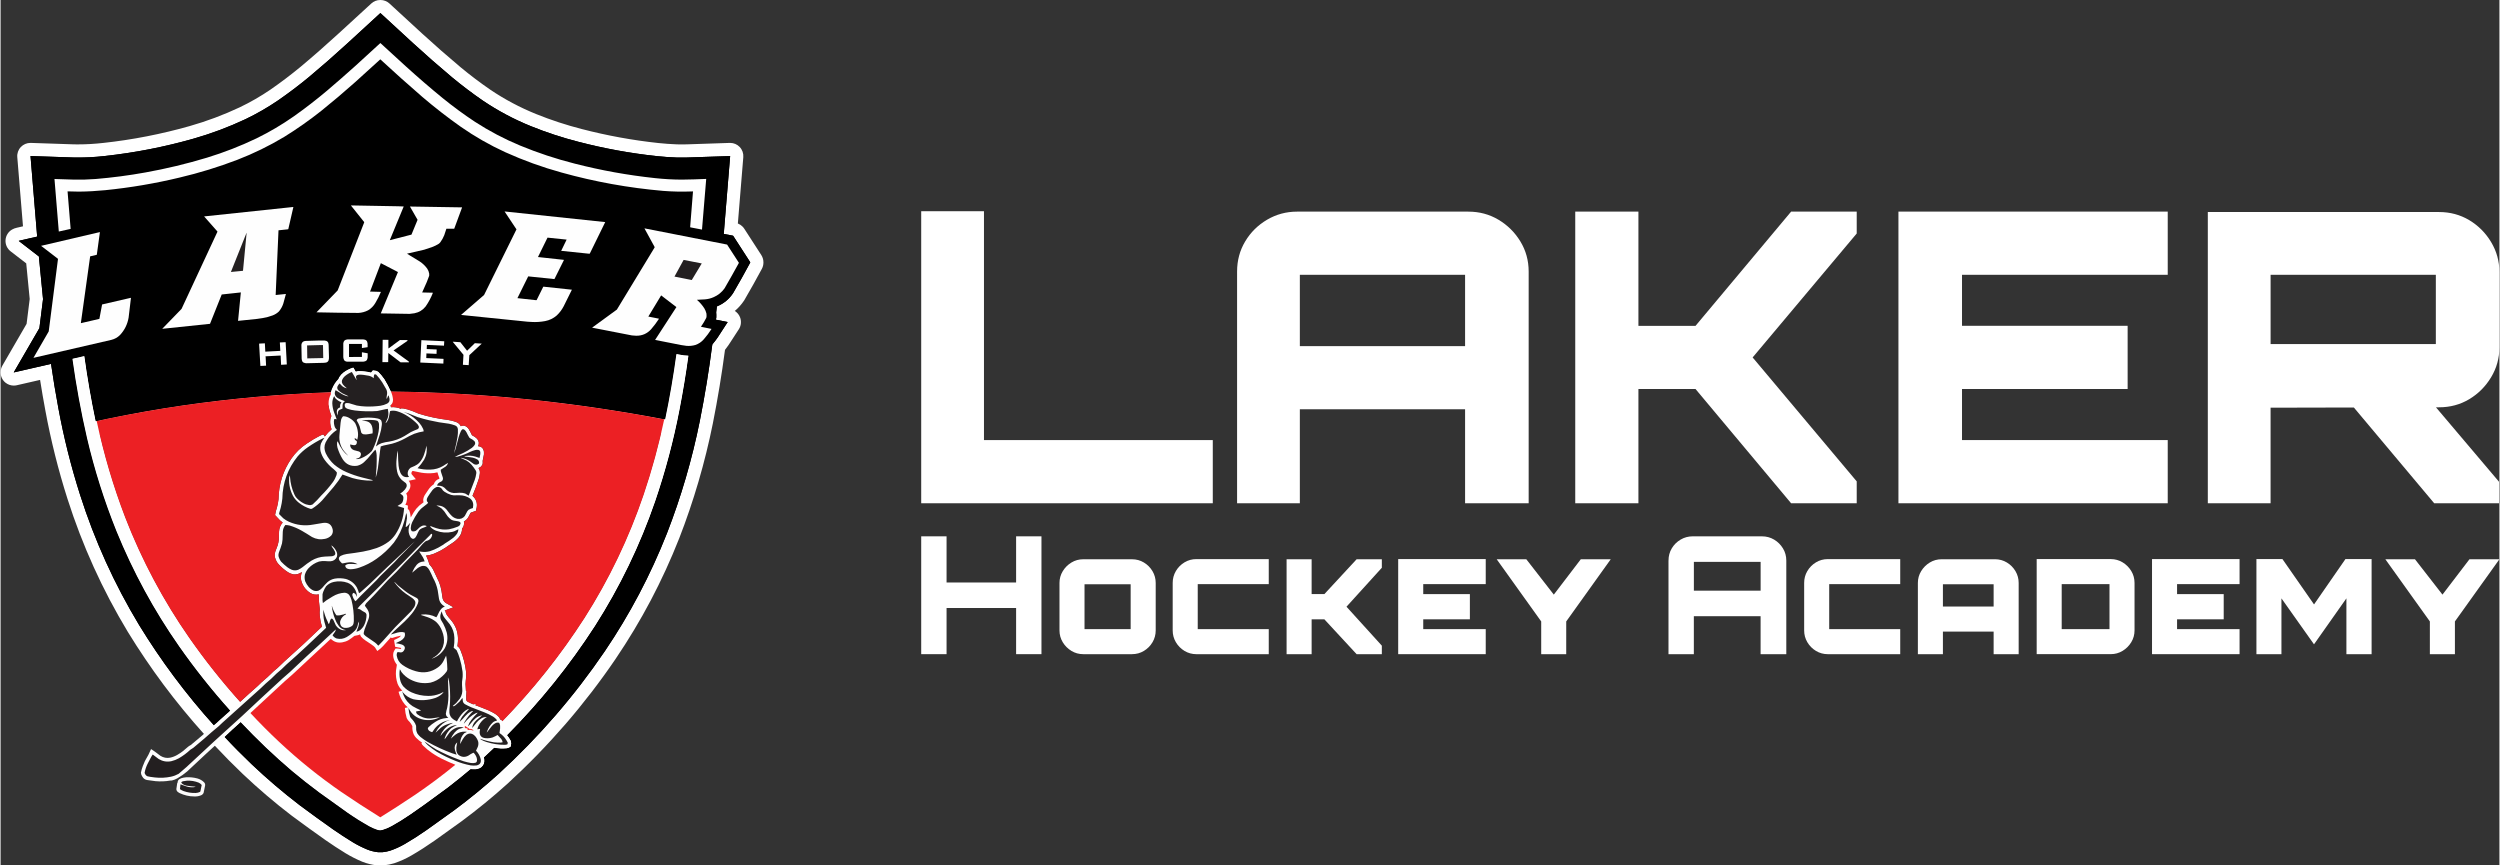
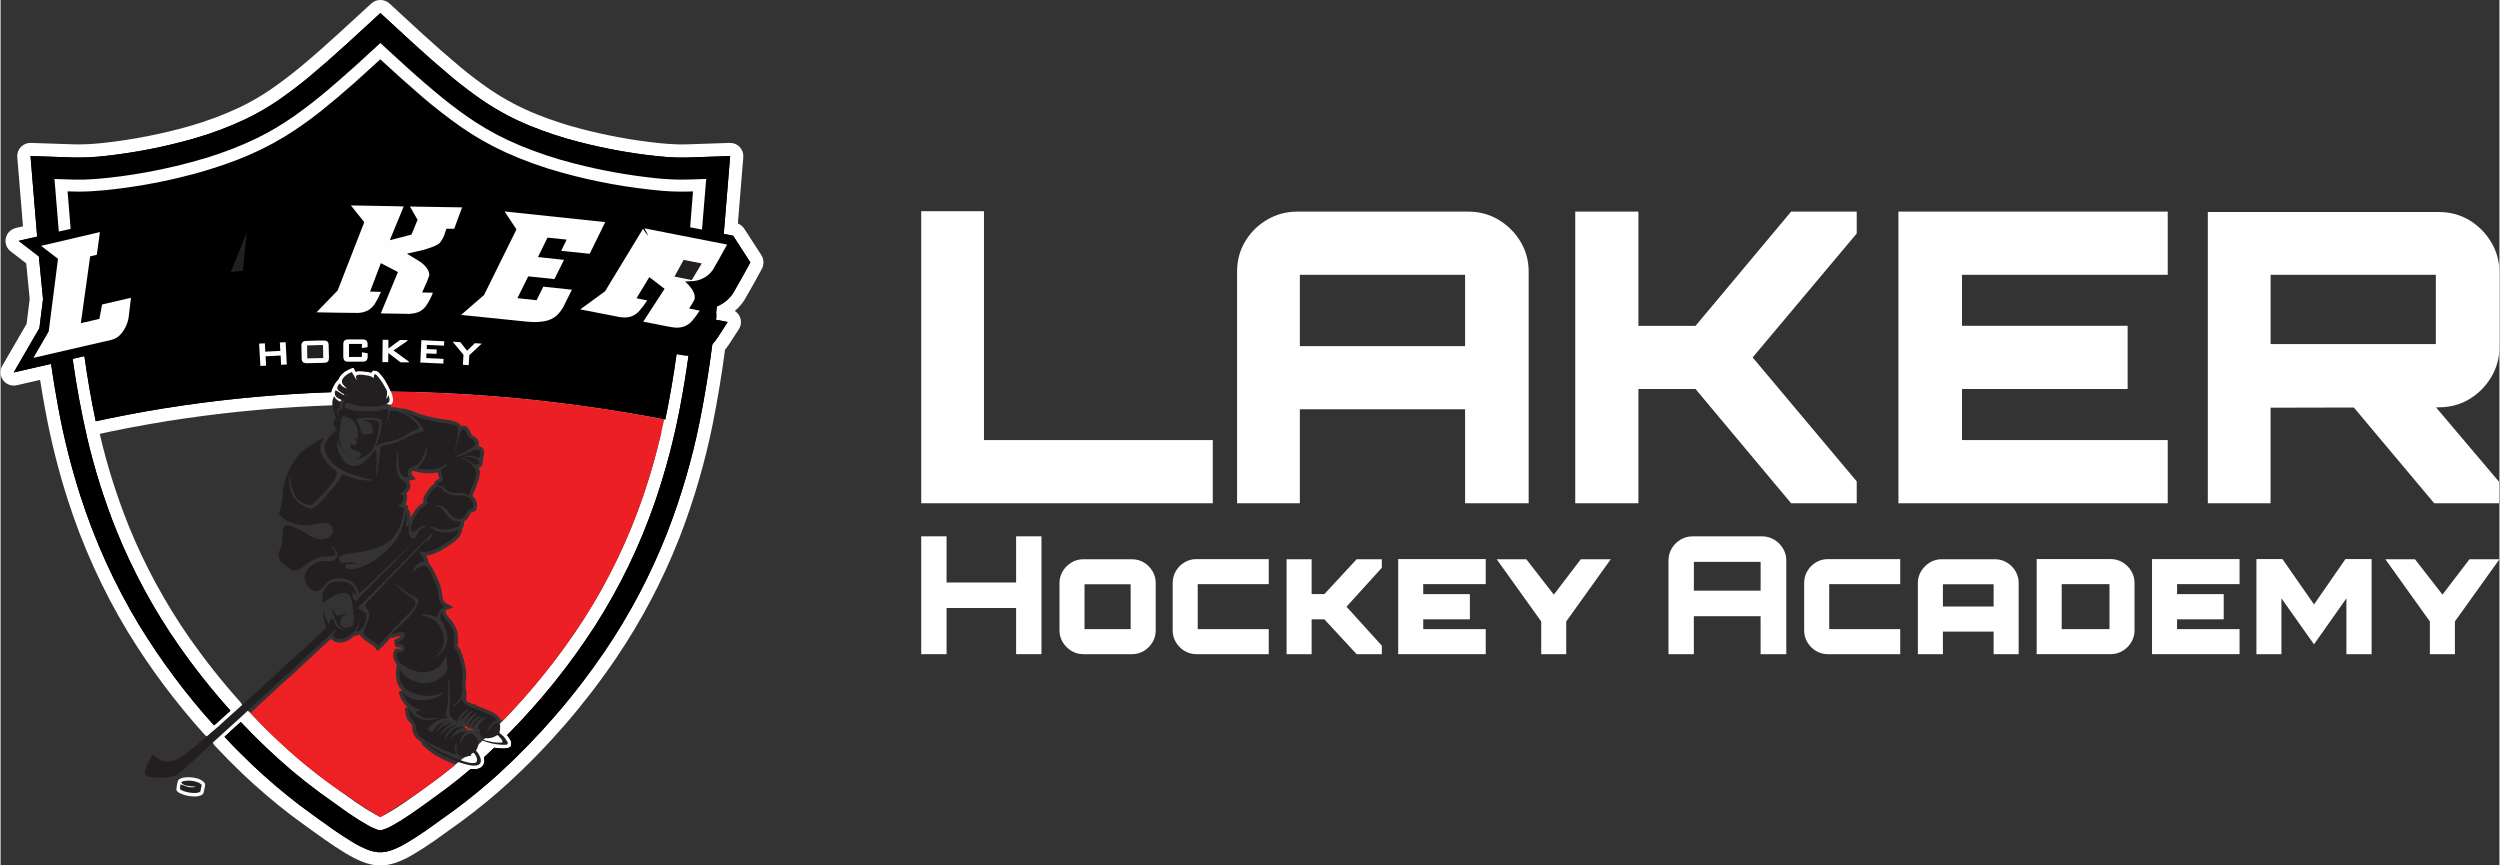
<svg xmlns="http://www.w3.org/2000/svg" version="1.1" x="0px" y="0px" width="260px" height="90px" viewBox="0 0 9500 3290" enable-background="new 0 0 9500 3290" xml:space="preserve">
  <rect x="0" y="0" width="9500" height="3290" fill="#333333" stroke="none" />
  <g id="Layer_1">
    <g>
      <g enable-background="new    ">
        <path fill-rule="evenodd" clip-rule="evenodd" d="M1435,3265c-0.9,0-1.8,0-2.7-0.1c-16.2-1.8-32.2-5.7-47.4-11.8     c-0.1-0.1-0.3-0.1-0.4-0.2c-20.5-8.5-40.5-18.6-59.4-30c-25.9-15.8-51.6-32.6-76.4-49.9c0,0-0.1-0.1-0.1-0.1     c-42.2-29.8-84.5-60.4-125.8-91c-0.1-0.1-0.2-0.1-0.3-0.2c-64.1-48.9-126.3-102-185-157.7c-35.8-34-70.9-69.5-104.4-105.6     c-9.3-10-8.8-25.7,1.1-35.2c20.4-19.4,41.5-38.5,62.6-57c4.7-4.1,10.6-6.2,16.5-6.2c6.7,0,13.3,2.7,18.2,7.9     c60.8,64.7,125.7,126.6,193.1,183.8c33.3,27.9,67.9,55.1,102.7,80.9c35.4,25.7,71.6,51.6,107.5,77c25.3,17.6,51.8,34.1,78.8,49.3     c8.7,4.7,17.8,8.7,27.2,11.8c1,0.3,1.8,0.5,2.6,0.5c0.6,0,1.1-0.1,1.8-0.2c10-3,19.8-7.1,29-12.1c24.1-13.4,47.9-28,70.5-43.7     c17.5-12.1,35.1-24.5,52.3-36.8c29.7-21.3,59.6-43.2,88.8-64.9c28.8-22,57.5-45.2,85.2-68.8c4.5-3.9,10.3-6,16.2-6     c0.6,0,1.2,0,1.9,0.1c3.7,0.3,7.4,0.4,11.1,0.4c0.5,0,1,0,1.5,0c0.5,0,1,0,1.5,0c3.4,0,6.5-0.8,9.5-2.4c1.9-1.8,2.3-3.4,2-6.5     c-0.4-2.5-0.8-5-1.2-7.4c-1.5-8.5,1.5-17.1,7.9-22.8c12.8-11.5,25.7-23.5,38.2-35.6c4.7-4.5,10.9-7,17.4-7c1.1,0,2.1,0.1,3.2,0.2     c7.7,1,15.4,1.8,23.1,2.5c1.9,0.1,3.7,0.1,5.6,0.1c1.6,0,3.2,0,4.9-0.1c-2.3-3.5-4.7-6.9-7.3-10.2c-7.9-9.9-7.1-24.2,1.8-33.2     c124.4-125.3,235.7-263.5,330.9-411c93.5-146.2,169.6-303.9,226.4-468.6c31.8-93.1,58.4-188.8,79.4-285.2     c-4.7,4.8-11.2,7.4-17.7,7.4c-1.9,0-3.8-0.2-5.6-0.6c-0.4-0.1-0.8-0.2-1.2-0.2c-0.6-0.1-1.1-0.2-1.7-0.3     c-165.2-31.5-333.7-56.5-501-74.2c-153.9-16.2-310.5-26.2-465.3-29.9c-22.7-0.5-45.8-0.9-68.4-1.2c-9.8-0.1-18.6-5.9-22.5-14.8     c-6.7-14.9-14.3-29.5-22.9-43.4c-4.6-6.5-9.6-12.7-14.9-18.5c-4.4,3.1-9.7,4.8-15.2,4.8c-0.3,0-0.7,0-1,0     c-1.8-0.1-3.5-0.3-5.2-0.7c-12.6-3.2-25.5-4.8-38.4-4.8c-0.7,0-1.4,0-2.1,0c-0.6,0.1-1.1,0.3-1.6,0.5c-2.9,1.1-6,1.7-9.1,1.7     c-3.7,0-7.3-0.8-10.7-2.4c-3.6-1.7-6.8-4.2-9.3-7.2c-4.2,2.2-8.2,4.8-12,7.6c-3.8,2.9-6.8,6.3-9.4,10.2c-0.6,1.1-1.1,2.2-1.5,3.4     c-1.2,3.2-3,6.1-5.3,8.6c-3.8,4-7.4,8.4-10.5,12.9l-2,4.1c-0.8,1.5-1.7,3-2.7,4.3l-4.6,9.7c-1,2.3-1.7,4.8-2.2,7.2     c-2.5,11.2-12.1,19.2-23.6,19.6c-186.7,6.4-375.1,23.2-560,49.9c-95.2,13.9-191.2,30.8-285.4,50.4c-13.6,2.9-27.1,5.9-40.6,8.8     c-0.3,0.1-0.6,0.1-0.9,0.2c-1.9,0.3-3.7,0.6-5.5,0.9c-1.1,0.1-2.2,0.2-3.2,0.2c-6.4,0-12.4-2.5-16.9-6.6     c2.9,13.1,5.8,26.2,8.8,39.3c27.9,119.1,65.2,237.1,110.8,350.5c62.3,152.9,141.4,298.5,235.3,432.7     c58.9,84.1,123.7,165.6,192.5,242.3c7,7.8,8.4,19,3.6,28.2c-2.2,4.2-5.2,8-9,11.2l-35.9,32c-7.6,7.5-15.6,14.6-23.9,21.2     c-4.6,3.6-10.1,5.4-15.5,5.4c-6.9,0-13.7-2.8-18.6-8.3c-107.3-119.1-204.1-248.7-287.6-385.3c0,0-0.1-0.1-0.1-0.1     c-94.6-156.8-170.9-325-226.7-499.9c-34.7-108.8-62.7-221-83.4-333.4c-8.8-46.9-16.8-94.5-23.9-141.9     c-38.7,9-77.3,17.8-115.1,26.4c-1.8,0.4-3.7,0.6-5.5,0.6c-5.6,0-11.1-1.9-15.6-5.5c-5.9-4.7-9.4-11.9-9.4-19.5v-0.7     c0-4.4,1.2-8.7,3.4-12.5c31.5-54.4,63.1-108.8,94.6-163.3c4.4-34,8.7-68.4,12.8-102.4c-4.9-49.5-9.8-99.5-14.5-148.9     c-22.5-17.5-45.3-35-67.9-52.3c-6.6-5.1-10.3-13.1-9.7-21.5c0.6-8.3,5.2-15.8,12.5-20c3.4-1.9,7-3.3,10.8-4     c14.8-3.4,29.9-6.9,45-10.3c-7.9-95.7-15.8-191.3-23.5-284.6c-0.6-7.1,1.9-14.1,6.8-19.3c4.7-5,11.3-7.7,18.1-7.7     c0.3,0,0.6,0,0.9,0c54.2,1.9,109.4,3.7,164.1,5.5c5.3,0.1,10.8,0.2,16.1,0.2c0,0,0,0,0,0c32.7,0,65.8-1.9,98.4-5.7     c0.1,0,0.1,0,0.2,0c112.2-12.2,224-34,332.5-64.9c66.3-18.9,131.5-43.3,193.8-72.5c42.3-20.2,83.2-43.8,121.5-70     c39.3-27.2,77.9-56.5,114.8-86.9c48.7-40.7,97.2-83.2,144.1-126.2c42.3-38.7,84.9-77.8,126.7-116.1c4.6-4.2,10.7-6.6,16.9-6.6h1     c6.3,0,12.3,2.4,17,6.6c40.9,37.8,82.6,76.2,123.9,114.1c47.9,43.8,97.4,87.2,147.1,128.9c37,30.7,75.8,60,115.4,87.2     c55.6,37.6,115.6,69.5,178.3,94.8c57.6,23.2,117.3,42.9,177.5,58.3c96.2,25,195,43.1,293.8,53.7c24,2.5,48.5,4.3,72.7,5.2     c6.5,0.1,13,0.2,19.5,0.2c6.5,0,13.1-0.1,19.6-0.2c54.6-1.8,109.7-3.6,163.7-5.5c0.3,0,0.6,0,0.9,0c6.8,0,13.3,2.8,18.1,7.7     c4.9,5.2,7.4,12.2,6.8,19.3c-7.3,90.8-14.8,182.8-22.5,273.6c3.8,0.7,7.6,1.5,11.4,2.2c5.8,0.9,11.2,3.7,15.4,7.9     c1.3,1.3,2.4,2.7,3.3,4.2c21.3,33.4,43.1,67.1,64.7,100.1c2.7,4.1,4.1,8.8,4.1,13.7v1.3c0,4.1-1,8.2-3,11.8     c-21.1,39.3-43.1,78.7-65.6,117.1c-0.2,0.4-0.5,0.8-0.8,1.2c-15.3,23-35.2,40.9-59.3,53.3c-0.2,1.9-0.4,3.8-0.6,5.7     c0.2,2.5,0.4,5.1,0.5,7.7c7.8,1.6,15.6,3.2,23.3,4.8c8.1,1.7,14.8,7.3,17.9,14.9c3.2,7.6,2.4,16.3-2.1,23.2     c-12.8,19.8-25.8,39.7-38.6,59.2c-0.1,0.2-0.3,0.4-0.4,0.6c-5.2,7.5-10.8,14.8-16.5,21.9c-12.3,95.2-28,191-46.8,285     c-29.6,147.2-72.1,292.7-126.6,432.5c0,0,0,0.1,0,0.1c-62.9,159.4-143.1,311.6-238.6,452.5c-116.7,171.7-254.1,330.3-408.3,471.5     c0,0-0.1,0.1-0.1,0.1c-54.5,49.2-112,96.3-170.9,139.8c-0.1,0-0.1,0.1-0.2,0.1c-34.2,24.9-69.2,50-104,74.5     c-27.2,19.2-55.7,37.4-84.5,54.2c-19.2,11.2-39.7,20.6-60.9,27.7c-0.2,0.1-0.4,0.1-0.6,0.2c-10.9,3.4-22.2,5.7-33.5,6.8     c-0.8,0.1-1.7,0.1-2.5,0.1H1435z" />
        <path fill="#FFFFFF" d="M1444.3,50c41.3,38.1,82.6,76.1,124,114.2c48.4,44.3,97.8,87.6,148,129.7c37.8,31.3,76.9,60.9,117.3,88.7     c57.4,38.7,118.4,71.2,183,97.3c58.9,23.8,119.1,43.5,180.7,59.3c97.8,25.4,196.9,43.5,297.3,54.3c24.8,2.6,49.7,4.4,74.7,5.3     c6.7,0.1,13.4,0.2,20.2,0.2s13.4-0.1,20.2-0.2c54.7-1.8,109.3-3.6,164-5.5c-7.9,98.7-16,197.3-24.3,296c11.3,2.1,22.7,4.2,34,6.5     c0.7,0.1,1.3,0.3,1.8,0.8c21.5,33.6,43.1,67,64.8,100.3c0,0.4,0,0.9,0,1.3c-21,39.2-42.8,78-65.2,116.3     c-15.3,23.1-35.8,39.8-61.5,50.3c-1,7.5-1.9,15-2.7,22.5c0.6,6.4,0.8,12.8,0.5,19.2c-0.3,3-0.8,5.9-1.5,8.8     c14.9,2.9,29.8,5.9,44.7,9c-12.8,19.7-25.6,39.5-38.5,59.2c-5.8,8.4-12.1,16.5-18.7,24.3c-0.6,0.7-1,1.5-1.3,2.3     c-12.4,97.1-28.2,193.6-47.3,289.6c-29.4,146.4-71.2,289.2-125.3,428.3c-62.5,158.4-141.2,307.6-236,447.6     c-116.1,170.9-251,326.6-404.5,467.1c-54.2,48.9-110.5,95-169,138.3c-34.4,25-68.9,49.8-103.7,74.3c-26.8,18.8-54.3,36.5-82.7,53     c-17.9,10.4-36.7,19-56.3,25.7c-9.4,2.9-19,4.9-28.7,5.8c-5.8,0-11.6,0-17.3,0c-14.1-1.5-27.7-4.9-41-10.2     c-19.4-8-38.1-17.5-56-28.3c-25.5-15.6-50.5-31.9-75-49c-42.1-29.7-83.9-59.9-125.3-90.7c-63.6-48.6-124.6-100.6-183-156     c-35.5-33.8-70-68.6-103.3-104.5c20.2-19.2,40.9-38,61.8-56.3c61.7,65.7,126.8,127.7,195.2,185.8c33.9,28.3,68.6,55.7,104,82     c35.8,26,71.8,51.8,108,77.3c26.2,18.1,53.2,35,81,50.7c10.1,5.5,20.5,10,31.3,13.7c3.5,1.2,7,1.8,10.6,1.8     c2.8,0,5.6-0.4,8.4-1.1c11.9-3.6,23.4-8.4,34.3-14.3c25-13.8,49.2-28.8,72.7-45c17.6-12.2,35.2-24.5,52.7-37     c30-21.5,59.7-43.3,89.3-65.3c29.4-22.5,58.1-45.7,86.3-69.7c4.3,0.3,8.5,0.5,12.8,0.5c1,0.1,2.1,0.1,3.1,0.1     c8.6,0,16.6-2.3,24.1-6.9c9.6-7.8,13.6-17.8,12.2-30.2c-0.4-2.8-0.9-5.6-1.3-8.3c13.1-11.8,26.1-23.9,38.8-36.2     c8.2,1.1,16.4,2,24.7,2.7c2.4,0.1,4.8,0.2,7.2,0.2c5.3,0,10.5-0.3,15.8-0.8c5.7-0.8,10.8-3,15.3-6.5c0.8-4,1.5-8.1,2-12.2     c-0.2-3.2-0.7-6.4-1.5-9.5c-4.2-7.7-9-15-14.5-21.8c126.2-127.1,237.6-265.5,334.2-415.1c95-148.6,171.3-306.6,229-474     c39-114.2,69.8-230.5,92.7-349c13.2-67.9,24.5-136.1,33.8-204.6c-5.9-0.1-11.8-0.5-17.7-1.2c-9.3-1.3-18.5-3-27.7-4.8     c-11.4,83.3-25.7,166.1-42.8,248.3c-0.1,0.1-0.2,0.2-0.3,0.3c-1.3-0.3-2.5-0.5-3.8-0.7c-166.6-31.8-334.3-56.6-503-74.5     c-155.4-16.3-311.1-26.3-467.3-30c-22.9-0.5-45.8-0.9-68.7-1.2c-7.2-16.3-15.5-31.9-24.8-47c-6.9-9.8-14.5-18.9-22.8-27.5     c-2.5-1.4-5.1-2.8-7.7-4c-4.1-0.6-8.2-1.2-12.3-1.8c0,0-0.1,0-0.1,0c-0.6,0-1,0.2-1.4,0.7c-1.9,2.3-3.6,4.6-5.3,7     c-0.3,0.4-0.7,0.7-1.3,0.7c0,0,0,0-0.1,0c-14.6-3.7-29.5-5.5-44.5-5.5c-1.3,0-2.6,0-4,0c-3,0.3-6,1.1-8.8,2.2     c-0.6-0.3-1-0.7-1.3-1.3c-2.4-4.4-4.8-8.7-7.3-13c-0.3-0.6-0.7-1.1-1.3-1.3c-13.5,4.1-25.9,10.4-37.2,18.8     c-6.3,4.9-11.6,10.7-15.8,17.5c-1.3,2.4-2.4,4.8-3.3,7.3c-5.1,5.4-9.8,11.2-14,17.3c-0.9,1.9-1.9,3.8-2.8,5.7     c-0.3,0.2-0.7,0.4-1,0.7c-2.3,4.8-4.6,9.6-6.8,14.3c-1.7,3.9-2.9,7.9-3.8,12c-188.5,6.5-376,23.2-562.7,50.2     c-96.2,14-191.9,30.9-287,50.7c-13.6,3-27.1,5.9-40.7,8.8c-1.4,0.3-2.9,0.5-4.3,0.7c-17.2-82-31.5-164.6-43-247.6     c-14.7,3.5-29.5,6.9-44.3,10.2c-0.2,0.4-0.3,0.9-0.3,1.3c14,100.7,32.4,200.5,55.2,299.5c28.3,121,65.7,239.1,112,354.3     c63.3,155.3,142.6,301.2,238,437.6c59.8,85.3,124.6,166.9,194.3,244.6c-0.7,1.4-1.8,2.7-3.2,3.8c-12.2,10.9-24.4,21.8-36.7,32.7     c-7.1,7.1-14.6,13.7-22.3,19.8c-106.8-118.5-201.7-245.7-284.8-381.6c-94.1-155.9-168.8-320.8-224.3-494.6     c-34.5-108.3-62.1-218.4-82.7-330.3c-10.4-55.6-19.6-111.4-27.7-167.3c-0.2-0.2-0.5-0.3-0.8-0.3c-46.9,10.9-93.8,21.7-140.7,32.3     c0-0.2,0-0.4,0-0.7c32.4-55.9,64.8-111.7,97.2-167.6c4.7-36.8,9.4-73.5,13.8-110.3c-5.4-54.1-10.7-108.2-15.8-162.3     c-25.5-19.7-51-39.4-76.5-59c1-0.6,2.1-1,3.3-1.2c22.2-5.2,44.4-10.2,66.7-15.2c-8.5-102.1-16.9-204.2-25.3-306.3     c54.8,1.9,109.6,3.7,164.3,5.5c5.6,0.1,11.2,0.2,16.8,0.2c33.8,0,67.6-1.9,101.2-5.8c114.1-12.4,226.3-34.3,336.7-65.7     c67.9-19.3,133.8-44,197.7-74c43.7-20.9,85.3-44.9,125-72c40.1-27.8,79-57.2,116.7-88.3c49.3-41.2,97.6-83.5,145-127     c42.3-38.7,84.5-77.4,126.7-116.2C1443.7,50,1444,50,1444.3,50 M1444.3,0h-1c-12.5,0-24.6,4.7-33.8,13.2     c-41.6,38.2-84.1,77.3-126.6,116.1c0,0,0,0-0.1,0.1c-46.6,42.7-94.7,84.9-143.1,125.3c-36.4,30-74.4,58.8-113.1,85.6     c-37.3,25.5-77,48.4-118.1,68c-61,28.7-124.9,52.6-189.9,71.1c-107.1,30.4-217.6,52-328.4,64c-0.1,0-0.2,0-0.3,0     c-31.6,3.6-63.7,5.5-95.5,5.5c-5.1,0-10.4,0-15.5-0.1c-54.6-1.8-109.7-3.6-163.9-5.5c-0.6,0-1.2,0-1.7,0     c-13.6,0-26.7,5.6-36.2,15.5c-9.9,10.3-14.8,24.4-13.6,38.6c7.2,86.9,14.5,175.1,21.7,263c-7.9,1.8-15.7,3.6-23.5,5.4     c-6.4,1.3-12.4,3.6-18,6.8c-14.5,8.3-23.8,23.4-24.9,40c-1.1,16.7,6.2,32.8,19.5,43c19.7,15.1,39.5,30.4,59.2,45.6     c4.3,45,8.8,90.5,13.2,135.5c-3.8,31.4-7.8,63.1-11.8,94.5c-30.7,53-61.4,106-92.1,158.9c-4.4,7.6-6.7,16.3-6.7,25.1v0.7     c0,15.2,6.9,29.6,18.8,39.1c8.9,7.1,20,10.9,31.2,10.9c3.7,0,7.4-0.4,11.1-1.2c29.3-6.7,59.1-13.5,89-20.4     c6.1,38.8,12.8,77.7,20,116.1c20.9,113.4,49.2,226.5,84.2,336.3c28.2,88.4,61.8,175.7,99.8,259.5c38,83.8,81.5,166.5,129.4,245.8     c0.1,0.1,0.1,0.2,0.2,0.3c42.2,69,88,136.6,136.1,201.2c48.2,64.5,100.1,127.7,154.2,187.8c7.6,8.4,17.4,13.7,27.8,15.6     c1.1,10.3,5.5,20.4,13.1,28.6c33.9,36.4,69.4,72.3,105.5,106.7c0,0,0,0,0,0c59.4,56.3,122.3,110,187.1,159.4     c0.2,0.1,0.4,0.3,0.6,0.4c41.4,30.7,83.9,61.5,126.3,91.3c0.1,0.1,0.1,0.1,0.2,0.2c25.2,17.6,51.3,34.6,77.5,50.7     c0.1,0,0.1,0.1,0.2,0.1c20,12.1,41.1,22.8,62.8,31.8c0.3,0.1,0.5,0.2,0.8,0.3c17.3,6.8,35.5,11.3,53.9,13.4     c1.8,0.2,3.6,0.3,5.5,0.3h17.3c1.7,0,3.4-0.1,5-0.3c13-1.3,25.9-3.9,38.4-7.8c0.4-0.1,0.8-0.3,1.3-0.4     c22.7-7.7,44.7-17.7,65.4-29.8l0,0c29.5-17.1,58.5-35.8,86.3-55.3c0,0,0,0,0.1,0c34.9-24.6,69.9-49.8,104.3-74.8     c0.1-0.1,0.2-0.2,0.3-0.2c59.5-44.1,117.6-91.6,172.7-141.4c0.1-0.1,0.2-0.2,0.3-0.2c77.8-71.2,151.9-147.4,220.3-226.3     c68.4-79,132.9-162.9,191.8-249.6c0,0,0,0,0-0.1c48.2-71.2,93-145.7,133-221.6c40-75.9,76.4-155.2,108.1-235.7     c0-0.1,0.1-0.1,0.1-0.2c54.9-141.1,97.9-288,127.8-436.6c0,0,0,0,0-0.1c18.4-92.3,33.9-186.3,46.2-279.7     c4.6-5.8,9-11.8,13.2-17.8c0.3-0.4,0.5-0.8,0.8-1.2c12.8-19.5,25.8-39.5,38.6-59.3c9-13.8,10.5-31.2,4.2-46.4     c-4-9.7-10.9-17.7-19.6-23.1c13.5-11.3,25.4-24.6,35.5-39.8c0.5-0.8,1.1-1.6,1.5-2.5c22.6-38.7,44.8-78.4,66-117.9     c3.9-7.3,5.9-15.4,5.9-23.7v-1.3c0-9.7-2.8-19.2-8.1-27.4c-21.6-33-43.3-66.6-64.6-99.9c-1.9-3-4.2-5.8-6.7-8.3     c-5.1-5.1-11.2-9.1-17.8-11.8c7-83.7,13.9-168.4,20.7-252.3c1.1-14.2-3.8-28.2-13.7-38.5c-9.4-9.9-22.5-15.5-36.1-15.5     c-0.6,0-1.2,0-1.7,0c-54.2,1.9-109.2,3.7-163.5,5.5c-6.3,0.1-12.7,0.2-19,0.2c-6.2,0-12.5-0.1-18.8-0.2     c-23.5-0.9-47.3-2.6-70.7-5.1c-97.5-10.5-195.1-28.3-290-53c-0.1,0-0.1,0-0.2,0c-59.1-15.2-117.8-34.4-174.4-57.3     c-61-24.7-119.4-55.7-173.6-92.3c-38.9-26.7-77.1-55.6-113.5-85.8c-49.4-41.4-98.6-84.5-146.2-128.1     c-41.1-37.8-82.8-76.1-123.9-114C1469,4.7,1456.9,0,1444.3,0L1444.3,0z M1313.5,1484.2c2.2-3,4.6-5.9,7.2-8.6     c4.5-4.8,8.1-10.4,10.4-16.5c6.3,2.7,13,4,19.7,4c4.9,0,9.9-0.7,14.7-2.2c10.2,0.1,20.5,1.5,30.4,4c3.3,0.8,6.6,1.3,10,1.5     c0.8,0,1.5,0.1,2.3,0.1c2.3,0,4.7-0.2,7-0.5c0.8,1,1.5,2,2.3,3.1c7.8,12.7,14.8,26.1,20.9,39.7c7.9,17.8,25.5,29.4,45.1,29.7     c22.5,0.3,45.4,0.7,68.1,1.2v0c154.1,3.6,310,13.6,463.3,29.7c166,17.6,333.4,42.4,497.3,73.6c-19.4,83.4-43,166-70.6,246.7     c-56.1,162.8-131.4,318.5-223.7,463.1c-94.3,146-204.5,282.9-327.6,406.9c-9.1,9.2-14,21.1-14.5,33.2c-12.5,0.2-24.6,5.2-33.8,14     c-12.3,11.9-24.9,23.6-37.5,34.9c-9.3,8.4-15.1,19.9-16.3,32c-0.4,0-0.7,0-1.1,0c-11.8,0-23.3,4.2-32.4,11.9     c-27.3,23.2-55.6,46.1-84,67.8c-29,21.6-58.7,43.3-88.3,64.6c-17.1,12.2-34.6,24.5-52,36.5l0,0c-22,15.1-45,29.4-68.4,42.4     c-5.9,3.2-12.1,6-18.4,8.2c-6.1-2.3-12.2-5.1-17.9-8.2c-26.2-14.7-51.9-30.8-76.5-47.9c-35.7-25.2-71.8-51-107.1-76.7     c-34.4-25.5-68.5-52.4-101.3-79.9c-66.6-56.6-130.8-117.8-191-181.8c-7.4-7.9-16.8-12.9-26.7-14.8c-1.1-10.2-5.3-20-12.5-28     c-68.1-75.9-132.2-156.7-190.6-239.9h0c-92.8-132.7-171.1-276.6-232.6-427.8c-45.1-112.3-82-229-109.6-346.8     c-0.3-1.3-0.6-2.6-0.9-3.9c13.3-2.9,26.7-5.8,40.1-8.7c93.7-19.4,189.2-36.3,283.8-50.1c184-26.6,371.4-43.3,557.2-49.7     c22.8-0.8,42.2-16.9,47.1-39.2c0.2-0.9,0.4-1.7,0.8-2.5l2.8-5.9l0.5-1c1.3-1.9,2.5-3.9,3.5-6L1313.5,1484.2L1313.5,1484.2z" />
      </g>
      <path fill-rule="evenodd" clip-rule="evenodd" enable-background="new    " d="M1443.3,50c0.3,0,0.7,0,1,0    c41.3,38.1,82.6,76.1,124,114.2c48.4,44.3,97.8,87.6,148,129.7c37.8,31.3,76.9,60.9,117.3,88.7c57.4,38.7,118.4,71.2,183,97.3    c58.9,23.8,119.1,43.5,180.7,59.3c97.8,25.4,196.9,43.5,297.3,54.3c24.8,2.6,49.7,4.4,74.7,5.3c13.4,0.2,26.9,0.2,40.3,0    c54.7-1.8,109.3-3.6,164-5.5c-7.9,98.7-16,197.3-24.3,296c11.4,2.1,22.7,4.2,34,6.5c0.7,0.1,1.3,0.3,1.8,0.8    c21.5,33.6,43.1,67,64.8,100.3c0,0.4,0,0.9,0,1.3c-21,39.2-42.8,78-65.2,116.3c-15.3,23.1-35.8,39.8-61.5,50.3    c-1,7.5-1.9,15-2.7,22.5c0.6,6.4,0.8,12.8,0.5,19.2c-0.3,3-0.8,5.9-1.5,8.8c14.9,2.9,29.8,5.9,44.7,9    c-12.8,19.7-25.6,39.5-38.5,59.2c-5.8,8.4-12.1,16.5-18.7,24.3c-0.6,0.7-1,1.5-1.3,2.3c-12.4,97.1-28.2,193.6-47.3,289.6    c-29.4,146.4-71.2,289.2-125.3,428.3c-62.5,158.4-141.2,307.6-236,447.6c-116.1,170.9-251,326.6-404.5,467.1    c-54.2,48.9-110.5,95-169,138.3c-34.4,25-68.9,49.8-103.7,74.3c-26.8,18.8-54.3,36.5-82.7,53c-17.9,10.4-36.7,19-56.3,25.7    c-9.4,2.9-19,4.9-28.7,5.8c-5.8,0-11.6,0-17.3,0c-14.1-1.5-27.7-4.9-41-10.2c-19.4-8-38.1-17.5-56-28.3    c-25.5-15.6-50.5-31.9-75-49c-42.1-29.7-83.9-59.9-125.3-90.7c-63.6-48.6-124.6-100.6-183-156c-35.5-33.8-70-68.6-103.3-104.5    c20.2-19.2,40.9-38,61.8-56.3c61.7,65.7,126.8,127.7,195.2,185.8c33.9,28.3,68.6,55.7,104,82c35.8,26,71.8,51.8,108,77.3    c26.2,18.1,53.2,35,81,50.7c10.1,5.5,20.5,10,31.3,13.7c6.3,2.1,12.6,2.3,19,0.7c11.9-3.6,23.4-8.4,34.3-14.3    c25-13.8,49.2-28.8,72.7-45c17.6-12.2,35.2-24.5,52.7-37c30-21.5,59.7-43.3,89.3-65.3c29.4-22.5,58.1-45.7,86.3-69.7    c4.3,0.3,8.5,0.5,12.8,0.5c9.8,0.6,18.9-1.7,27.2-6.8c9.6-7.8,13.6-17.8,12.2-30.2c-0.4-2.8-0.9-5.6-1.3-8.3    c13.1-11.8,26.1-23.9,38.8-36.2c8.2,1.1,16.4,2,24.7,2.7c7.7,0.4,15.4,0.1,23-0.7c5.7-0.8,10.8-3,15.3-6.5c0.8-4,1.5-8.1,2-12.2    c-0.2-3.2-0.7-6.4-1.5-9.5c-4.2-7.7-9-15-14.5-21.8c126.2-127.1,237.6-265.5,334.2-415.1c95-148.6,171.3-306.6,229-474    c39-114.2,69.9-230.5,92.7-349c13.2-67.9,24.5-136.1,33.8-204.6c-5.9-0.1-11.8-0.5-17.7-1.2c-9.3-1.3-18.5-3-27.7-4.8    c-11.4,83.3-25.7,166.1-42.8,248.3c-0.1,0.1-0.2,0.2-0.3,0.3c-1.3-0.3-2.5-0.5-3.8-0.7c-166.6-31.8-334.3-56.6-503-74.5    c-155.4-16.3-311.1-26.3-467.3-30c-22.9-0.5-45.8-0.9-68.7-1.2c-7.2-16.3-15.5-31.9-24.8-47c-6.9-9.8-14.5-18.9-22.8-27.5    c-2.5-1.4-5.1-2.8-7.7-4c-4.1-0.6-8.2-1.2-12.3-1.8c-0.6,0-1.1,0.2-1.5,0.7c-1.9,2.3-3.6,4.6-5.3,7c-0.3,0.5-0.8,0.7-1.3,0.7    c-15.9-4-32.1-5.9-48.5-5.5c-3,0.3-6,1.1-8.8,2.2c-0.6-0.3-1-0.7-1.3-1.3c-2.4-4.4-4.8-8.7-7.3-13c-0.3-0.6-0.7-1.1-1.3-1.3    c-13.5,4.1-25.9,10.4-37.2,18.8c-6.3,4.9-11.6,10.7-15.8,17.5c-1.3,2.4-2.4,4.8-3.3,7.3c-5.1,5.4-9.8,11.2-14,17.3    c-0.9,1.9-1.9,3.8-2.8,5.7c-0.3,0.2-0.7,0.4-1,0.7c-2.3,4.8-4.6,9.6-6.8,14.3c-1.7,3.9-2.9,7.9-3.8,12    c-188.5,6.5-376,23.2-562.7,50.2c-96.2,14-191.9,30.9-287,50.7c-13.6,3-27.1,5.9-40.7,8.8c-1.4,0.3-2.9,0.5-4.3,0.7    c-17.2-82-31.5-164.6-43-247.6c-14.7,3.5-29.5,6.9-44.3,10.2c-0.2,0.4-0.3,0.9-0.3,1.3c14,100.7,32.4,200.5,55.2,299.5    c28.3,121,65.7,239.1,112,354.3c63.3,155.3,142.6,301.2,238,437.6c59.8,85.3,124.6,166.9,194.3,244.6c-0.7,1.4-1.8,2.7-3.2,3.8    c-12.2,10.9-24.4,21.8-36.7,32.7c-7.1,7.1-14.6,13.7-22.3,19.8c-106.8-118.5-201.7-245.7-284.8-381.6    c-94.1-155.9-168.8-320.8-224.3-494.6c-34.5-108.3-62.1-218.4-82.7-330.3c-10.4-55.6-19.6-111.4-27.7-167.3    c-0.2-0.2-0.5-0.3-0.8-0.3c-46.9,10.9-93.8,21.7-140.7,32.3c0-0.2,0-0.4,0-0.7c32.4-55.9,64.8-111.7,97.2-167.6    c4.7-36.8,9.4-73.5,13.8-110.3c-5.4-54.1-10.7-108.2-15.8-162.3c-25.5-19.7-51-39.4-76.5-59c1-0.6,2.1-1,3.3-1.2    c22.2-5.2,44.4-10.2,66.7-15.2c-8.5-102.1-16.9-204.2-25.3-306.3c54.8,1.9,109.6,3.7,164.3,5.5c39.5,0.7,78.8-1.1,118-5.7    c114.1-12.4,226.3-34.3,336.7-65.7c67.9-19.3,133.8-44,197.7-74c43.7-20.9,85.3-44.9,125-72c40.1-27.8,79-57.2,116.7-88.3    c49.3-41.2,97.6-83.5,145-127C1359,127.5,1401.2,88.8,1443.3,50z" />
    </g>
    <g>
      <path fill-rule="evenodd" clip-rule="evenodd" fill="#FEFEFE" d="M2632.3,729.3c0.3-0.5,0.4-1,0.3-1.7c-2.4-0.1-4.7,0-7,0.3    c-35.6,1.3-71.2,0.6-106.7-2.2c-130.9-11.3-259.5-34.5-386-69.7c-73.4-20.2-144.7-46-214-77.3c-59.5-27.3-116-59.5-169.3-96.7    c-50.6-35.7-99.5-73.7-146.7-114c-53.9-46.6-107-94.1-159.3-142.5c-31.7,28.9-63.5,57.7-95.3,86.5c-42,37.5-84.9,73.8-128.7,109    c-44.9,35.7-91.8,68.7-140.7,99c-57.2,34.4-117,63.6-179.3,87.7c-71.5,27.3-144.5,49.8-219,67.3c-93.1,22.4-187.3,38.4-282.7,48    c-33.4,3.3-66.8,5.2-100.3,5.5c-14.3-0.1-28.7-0.4-43-1c3.9,47.5,7.8,95.1,11.7,142.7c-15,3.4-30,6.7-45,10    c-5.6-66.1-11.1-132.2-16.3-198.3c0-0.4,0-0.9,0-1.3c1.1,0,2.2,0,3.3,0c23,0.6,46,1.3,69,2.2c28.3,0.7,56.5-0.1,84.7-2.3    c63-5.3,125.5-13.5,187.7-24.7c79.3-14.2,157.5-33,234.7-56.3c64.9-19.8,127.9-44.4,189-73.7c49.6-24.3,96.8-52.2,141.7-83.7    c43.6-30.9,85.8-63.5,126.7-98c36-30.6,71.5-61.7,106.7-93.3c31.7-29.1,63.5-58.2,95.3-87.2c32.1,29.7,64.3,59.2,96.7,88.5    c45.7,41.5,92.3,81.7,140,120.7c39.5,32.1,80.5,62.3,123,90.3c54.3,35.2,111.5,65.3,171.7,90.3c67.6,27.9,136.8,50.8,207.7,68.7    c100.2,25.7,201.8,44,304.7,55c33.8,3.7,67.8,5.6,101.8,5.8c31.1-0.4,62.1-1.3,93.2-2.7c-5.2,64.2-10.5,128.4-16,192.6    c-14.8-2.8-29.6-5.6-44.3-8.5c-0.4-0.4-0.6-0.9-0.7-1.5C2625.2,818.4,2628.9,773.8,2632.3,729.3z" />
    </g>
    <g>
      <path fill-rule="evenodd" clip-rule="evenodd" fill="#A2A1A1" d="M208.3,680.6c-1.1,0-2.2,0-3.3,0c0,0.4,0,0.9,0,1.3    c-0.3-0.5-0.4-1-0.3-1.7C206,680.2,207.2,680.3,208.3,680.6z" />
    </g>
    <g>
      <path fill-rule="evenodd" clip-rule="evenodd" fill="#A5A3A4" d="M2625.7,727.9c2.3-0.3,4.6-0.4,7-0.3c0.1,0.6,0,1.2-0.3,1.7    c0-0.4,0-0.9,0-1.3C2630.1,727.9,2627.9,727.9,2625.7,727.9z" />
    </g>
    <g>
      <path fill-rule="evenodd" clip-rule="evenodd" fill="#FEFEFE" d="M1332,781.3c0.4-0.2,0.8-0.3,1.3-0.3c59.3,1.2,118.7,2.2,178,3.2    c7.1,0.1,14.2,0.3,21.3,0.8c-17.6,42.6-35.1,85.1-52.7,127.7c0.2,0.1,0.3,0.2,0.5,0.3c27.3-6.9,54.5-13.9,81.7-21    c7.7-18.8,15.4-37.6,23.2-56.3c-9.6-16.9-19.3-33.7-29-50.5c66.1,1,132.2,2.1,198.3,3.2c-10.1,27.1-20.1,54.2-30,81.3    c-9.9-0.3-19.8-0.4-29.7-0.2c-2.5,8.3-5.2,16.6-8.2,24.8c-3.9,9.8-9,18.9-15.3,27.3c-1.6,1.6-3.2,3.2-4.8,4.8    c-8.5,5.4-17.5,9.9-27,13.3c-9.7,3.6-19.4,6.8-29.3,9.7c-20.8,4.7-41.6,9.5-62.3,14.3c-1,0.1-1.9,0.5-2.7,1    c16.2,9.9,32.4,19.8,48.7,29.7c11,7.3,20.4,16.4,28.2,27.2c3.7,5.7,6.2,11.9,7.3,18.7c0.2,2.7,0.2,5.3,0,8    c-2.8,8.2-5.9,16.3-9.3,24.3c-5.7,13.1-11.6,26.3-17.5,39.3c13.7,0.7,27.3,1,41,1c-7.2,18.6-16.5,36.1-27.8,52.3    c-10.9,13.8-25.1,22.4-42.5,25.8c-6.1,1.1-12.2,1.9-18.3,2.3c-36.6-0.3-73.1-0.9-109.7-1.8c21.7-52.4,43.5-104.8,65.3-157.2    c-21.7-11.3-43.3-22.6-65-33.8c-13.8,35.9-27.5,71.9-41,108c13.8,0.5,27.6,0.8,41.3,1.2c-6,14.6-13.1,28.6-21.2,42.2    c-6.8,11.6-16,20.9-27.5,27.8c-11.6,6-23.9,9.3-37,10c-53.1-0.3-106.2-1.1-159.3-2.3c26.8-27.7,53.7-55.4,80.5-83.2    c33.6-86.1,67.2-172.2,100.7-258.3c0.2-0.6,0.2-1.1,0-1.7C1365.4,823.2,1348.7,802.2,1332,781.3z" />
    </g>
    <g>
-       <path fill-rule="evenodd" clip-rule="evenodd" fill="#FEFEFE" d="M913.3,1112.9c0.3-0.4,0.4-0.8,0.3-1.3c-0.6-0.1-1.2,0-1.7,0.3    c-23.8,2.3-47.5,4.8-71.2,7.7c-14.7,37.2-29.5,74.4-44.5,111.5c-60.6,6.5-121.1,12.8-181.7,19c24.6-25.2,49.1-50.4,73.5-75.8    c45.3-97.7,90.8-195.3,136.3-293c0.2-0.4,0.2-0.9,0-1.3c-16.8-19.1-33.7-38.1-50.5-57.2c112.8-12.1,225.5-24.1,338.3-35.8    c0.3,0.1,0.7,0.2,1,0.3c-6.4,28-12.9,56-19.3,84c-1.2,0.3-2.4,0.6-3.7,0.8c-11.2,1-22.4,2.1-33.5,3.5c-3.7,82-7.3,164-10.8,246    c13-1.2,26-2.5,39-4c-3,12.1-6.2,24.1-9.8,36c-3.6,11.4-9.3,21.6-17,30.7c-6.8,6.5-14.6,11.4-23.5,14.8c-12,4.5-24.3,7.9-37,10    c-7.3,1.2-14.6,2.3-22,3.3c-24.2,2.4-48.4,4.9-72.7,7.5C906.6,1184.2,910,1148.6,913.3,1112.9z" />
-     </g>
+       </g>
    <g>
      <path fill-rule="evenodd" clip-rule="evenodd" fill="#FEFEFE" d="M1916.3,804.3c0.1-0.2,0.4-0.3,0.7-0.3    c127.1,13.5,254.2,27,381.3,40.3c0.1,0.1,0.2,0.2,0.3,0.3c-19.5,40-39.1,79.9-58.7,119.8c-1.4,0.2-2.9,0.2-4.3,0    c-34.8-3.8-69.5-7.4-104.3-10.8c6.9-14.2,13.8-28.4,20.7-42.7c-24.2-2.6-48.4-5.1-72.7-7.5c-12.2,24.6-24.3,49.2-36.3,73.8    c32.9,3.5,65.7,7,98.5,10.7c0.2,0.3,0.2,0.7,0,1c-12,23.8-23.9,47.7-35.7,71.7c-0.4,0.2-0.7,0.3-1.2,0.3    c-32.9-3.6-65.8-7-98.7-10.2c-13.6,27.6-27.3,55.2-41,82.8c22.7,2.7,45.5,5.2,68.3,7.5c1.6,0.2,3.1,0.2,4.7,0    c8.4-16.9,16.8-33.9,25.2-50.8c0.4-0.2,0.7-0.3,1.2-0.3c35.9,3.8,71.8,7.6,107.7,11.5c-10.5,21.1-21,42.3-31.5,63.5    c-6.8,12.9-15.5,24.4-26.2,34.5c-12.7,11-27.4,18.1-44,21.3c-17.2,3.2-34.5,4.4-52,3.3c-5.2-0.2-10.5-0.5-15.7-1    c-84-8.5-168-17.1-252-25.7c29.1-25.4,58.2-50.7,87.5-75.8c41-83.2,82.1-166.3,123.2-249.5    C1946.5,849.4,1931.5,826.8,1916.3,804.3z" />
    </g>
    <g>
-       <path fill-rule="evenodd" clip-rule="evenodd" fill="#FEFEFE" d="M2448,868.6c0.1-0.2,0.4-0.3,0.7-0.3    c104.5,20.4,208.9,40.9,313.3,61.5c15,23.2,30,46.4,45,69.5c-17.7,32.5-35.9,64.7-54.5,96.7c-10.8,15.2-24.7,26.5-41.8,33.8    c-10.4,4.7-21.3,7.4-32.7,8.3c-10.2,0.7-20.4,1.2-30.7,1.7c11,9.5,20.4,20.4,28.2,32.5c3.7,6.1,6.3,12.7,8,19.7    c0.5,4.1,0.6,8.2,0.3,12.3c-0.2,1.5-0.5,2.9-1,4.3c-6,11.7-12.8,22.9-20.2,33.7c13.4,2.9,26.8,5.6,40.3,8.2    c-8.8,13.9-18.6,27.1-29.5,39.5c-8.7,10-19.3,17.1-31.8,21.5c-11.2,3.2-22.7,4.4-34.3,3.3c-6.7-0.7-13.4-1.7-20-3    c-33-6.4-66-12.9-99-19.5c27.1-41.6,54.1-83.2,81-124.8c-19.3-14.9-38.6-29.7-58-44.5c-16.3,26.8-32.5,53.6-48.7,80.5    c12.9,2.7,25.8,5.3,38.7,7.7c0.7,0,1.3,0.3,1.7,0.8c-9,13.9-18.9,27.2-29.8,39.7c-15.2,16.8-34.1,25-56.8,24.7    c-5.5-0.1-10.9-0.5-16.3-1.2c-50.5-9.5-101-19.3-151.3-29.5c31.4-22.8,62.8-45.7,94.2-68.7c47.8-79,95.6-157.9,143.7-236.6    c0.1-0.8-0.1-1.6-0.7-2.3C2473.3,914.7,2460.7,891.6,2448,868.6z" />
+       <path fill-rule="evenodd" clip-rule="evenodd" fill="#FEFEFE" d="M2448,868.6c0.1-0.2,0.4-0.3,0.7-0.3    c104.5,20.4,208.9,40.9,313.3,61.5c-17.7,32.5-35.9,64.7-54.5,96.7c-10.8,15.2-24.7,26.5-41.8,33.8    c-10.4,4.7-21.3,7.4-32.7,8.3c-10.2,0.7-20.4,1.2-30.7,1.7c11,9.5,20.4,20.4,28.2,32.5c3.7,6.1,6.3,12.7,8,19.7    c0.5,4.1,0.6,8.2,0.3,12.3c-0.2,1.5-0.5,2.9-1,4.3c-6,11.7-12.8,22.9-20.2,33.7c13.4,2.9,26.8,5.6,40.3,8.2    c-8.8,13.9-18.6,27.1-29.5,39.5c-8.7,10-19.3,17.1-31.8,21.5c-11.2,3.2-22.7,4.4-34.3,3.3c-6.7-0.7-13.4-1.7-20-3    c-33-6.4-66-12.9-99-19.5c27.1-41.6,54.1-83.2,81-124.8c-19.3-14.9-38.6-29.7-58-44.5c-16.3,26.8-32.5,53.6-48.7,80.5    c12.9,2.7,25.8,5.3,38.7,7.7c0.7,0,1.3,0.3,1.7,0.8c-9,13.9-18.9,27.2-29.8,39.7c-15.2,16.8-34.1,25-56.8,24.7    c-5.5-0.1-10.9-0.5-16.3-1.2c-50.5-9.5-101-19.3-151.3-29.5c31.4-22.8,62.8-45.7,94.2-68.7c47.8-79,95.6-157.9,143.7-236.6    c0.1-0.8-0.1-1.6-0.7-2.3C2473.3,914.7,2460.7,891.6,2448,868.6z" />
    </g>
    <g>
      <path fill-rule="evenodd" clip-rule="evenodd" fill="#FEFEFE" d="M376.3,882.6c0.4,0,0.9,0,1.3,0c-3.9,28.7-7.9,57.3-11.8,86    c-8.4,2-16.9,4-25.3,6c-11.7,84.2-23.4,168.4-35.2,252.6c0.1,0.4,0.2,0.9,0.3,1.3c23.3-5.4,46.7-10.8,70-16.2    c3.5-18.3,7-36.5,10.3-54.8c36.5-8.4,72.9-16.9,109.3-25.3c0.1,0.4,0.2,0.8,0.3,1.2c-2.8,24.7-5.8,49.5-8.8,74.2    c-4.4,25.4-15.3,47.5-32.8,66.2c-9.2,9.1-20.1,15.2-32.7,18.3c-98.5,22.6-197,45.3-295.5,68.2c-0.2-0.1-0.3-0.2-0.5-0.3    c19.2-33.4,38.5-66.7,57.8-100c11.8-91.7,23.5-183.4,35.2-275.1c-0.1-0.9-0.5-1.6-1.3-2c-21-16.1-42-32.2-63-48.3    C228.1,917.2,302.2,899.9,376.3,882.6z" />
    </g>
    <g>
      <path fill-rule="evenodd" clip-rule="evenodd" fill="#231F20" d="M935,885.2c0.2,0.2,0.3,0.5,0.3,0.8    c-4.6,47.8-9.2,95.7-13.7,143.5c-15.3,1.8-30.6,3.3-46,4.5C895.6,984.5,915.4,934.9,935,885.2z" />
    </g>
    <g>
      <path fill-rule="evenodd" clip-rule="evenodd" fill="#231F20" d="M2596.7,988.2c23,4.3,46,8.7,69,13.3    c-12.6,20.9-25.1,41.8-37.7,62.7c-0.3,0.1-0.6,0.2-0.8,0.3c-21.8-4.1-43.5-8.4-65.2-13C2573.6,1030.4,2585.1,1009.3,2596.7,988.2z    " />
    </g>
    <g>
      <path fill-rule="evenodd" clip-rule="evenodd" fill="#878586" d="M912,1111.9c0.5-0.3,1-0.4,1.7-0.3c0.1,0.5,0,1-0.3,1.3    c0-0.3,0-0.7,0-1C912.9,1111.9,912.4,1111.9,912,1111.9z" />
    </g>
    <g>
      <path fill-rule="evenodd" clip-rule="evenodd" fill="#FDFDFD" d="M1320,1290.2c19.7-0.1,39.3,0,59,0.2    c10.1,0.5,15.5,5.7,16.2,15.8c0.2,4.6,0.2,9.1,0.2,13.7c-7.2,1.1-14.5,2.2-21.7,3.3c0-5.2,0-10.4,0-15.7c-16.3,0-32.7,0-49,0    c0,16.6,0,33.1,0,49.7c16.3,0.1,32.7,0,49-0.3c0-5.9,0-11.8,0-17.7c7.3,1.3,14.7,2.7,22,4c0.1,5.2,0,10.4-0.2,15.7    c-0.4,3.5-1.4,6.8-3,10c-1.8,2.4-4.2,4-7.2,4.8c-2.1,0.6-4.2,1.1-6.3,1.3c-20.4,0.2-40.9,0.2-61.3,0c-4.6-0.2-8.5-2.1-11.5-5.5    c-1.9-3.7-3-7.5-3.3-11.7c-0.2-17.4-0.2-34.9,0-52.3c0.3-4.3,1.9-8,4.8-11.2c1.5-1.1,3.2-2,5-2.7    C1315.2,1291.2,1317.6,1290.7,1320,1290.2z" />
    </g>
    <g>
      <path fill-rule="evenodd" clip-rule="evenodd" fill="#FEFEFE" d="M1466.3,1291.9c2.6,0.3,5.3,0.4,8,0.3c0,4.2,0,8.4,0,12.7    c-0.1,6.7,0,13.3,0.2,20c14.5-10.8,29.1-21.6,43.8-32.2c9.4,0,18.9,0.2,28.3,0.3c0.8,1,0.8,2,0,3c-17.6,12.1-35.1,24.2-52.7,36.3    c19.2,14.2,38.6,28.3,58,42.3c1.2,0.9,1.3,1.9,0.3,3c-10.4,0.2-20.9,0.2-31.3,0c-15.6-11.8-31.2-23.7-46.8-35.5    c-0.4,11.3-0.6,22.7-0.5,34c-3.9,0.7-7.9,0.9-12,0.7c-3.3,0-6.7,0-10,0c0.3-28.3,0.6-56.7,1-85    C1457.2,1291.9,1461.8,1291.9,1466.3,1291.9z" />
    </g>
    <g>
      <path fill-rule="evenodd" clip-rule="evenodd" fill="#B4B3B3" d="M1466.3,1291.9c2.8,0,5.6,0,8.3,0c0.1,4.4,0,8.7-0.3,13    c0-4.2,0-8.4,0-12.7C1471.6,1292.3,1468.9,1292.2,1466.3,1291.9z" />
    </g>
    <g>
      <path fill-rule="evenodd" clip-rule="evenodd" fill="#FEFEFE" d="M1599.7,1293.2c28.9,1.4,57.8,2.8,86.7,4.2    c0.2,0.3,0.3,0.6,0.3,1c-0.3,5.3-0.7,10.6-1,15.8c-21.6-1.3-43.3-2.3-65-3c-0.2,5.2-0.5,10.4-0.7,15.7c12.7,0.4,25.3,1,38,1.7    c-0.4,5.5-0.6,11.1-0.7,16.7c-12.8-0.7-25.6-1.2-38.3-1.7c0,5.9-0.3,11.8-0.7,17.7c21.9,0.9,43.8,1.9,65.7,3c-0.1,6-0.3,12-0.7,18    c-29.2-1.2-58.4-2.6-87.7-4C1597.1,1349.9,1598.4,1321.5,1599.7,1293.2z" />
    </g>
    <g>
      <path fill-rule="evenodd" clip-rule="evenodd" fill="#FEFEFE" d="M1214.3,1294.5c5.9-0.1,11.8,0,17.7,0.2    c9.8,0.7,14.9,6,15.2,15.8c0.5,15.2,0.9,30.4,1.2,45.7c0.4,5.1-0.2,10.1-1.8,15c-2.4,4.4-6.1,6.9-11.2,7.5c-2.3,0.3-4.7,0.5-7,0.7    c-20.6,0.4-41.2,0.9-61.8,1.5c-5.7,0.5-11.1-0.6-16.2-3.2c-1.7-1.3-2.9-2.9-3.8-4.8c-1.1-3-1.8-6.1-2-9.3c-0.5-17.7-0.9-35.3-1-53    c1.2-9.2,6.5-14,15.8-14.5C1177.7,1295.6,1196.1,1295.1,1214.3,1294.5z" />
    </g>
    <g>
      <path fill-rule="evenodd" clip-rule="evenodd" fill="#FEFEFE" d="M1719,1299.5c0.7-0.2,1.5-0.3,2.3-0.3c8.9,0.6,17.8,1.2,26.7,1.8    c8.5,10.9,17,21.7,25.5,32.5c9.8-9.6,19.7-19.2,29.5-28.8c8.8,0.4,17.6,0.9,26.3,1.7c-15.7,14.6-31.4,29.2-47.2,43.8    c-1.1,12.6-1.9,25.3-2.5,38c-7.3-0.5-14.7-1-22-1.3c0.9-12.7,1.6-25.3,2.2-38C1746.3,1332.4,1732.7,1315.9,1719,1299.5z" />
    </g>
    <g>
      <path fill-rule="evenodd" clip-rule="evenodd" fill="#FEFEFE" d="M1009.7,1354.5c-0.8,0-1.6,0-2.3,0c-0.1,1.1,0,2.1,0.3,3    c0.5,10.9,1,21.8,1.7,32.7c-7.2,0.3-14.4,0.7-21.7,1c-1.6-27-3.1-54-4.7-81c0-1.2,0-2.4,0-3.7c0.7,0.1,1.4,0,2-0.3    c6.6-0.2,13.1-0.5,19.7-1c0.4,10.6,1,21.1,1.7,31.7c19-0.8,38-1.8,57-3c-0.4-10.7-1-21.3-1.7-32c7.3-0.3,14.7-0.7,22-1    c1.6,28.2,3.1,56.4,4.5,84.7c-7.3,0.5-14.5,0.9-21.8,1.3c-0.5-11.8-1.1-23.6-1.7-35.3C1046.3,1352.4,1028,1353.4,1009.7,1354.5z" />
    </g>
    <g>
      <path fill-rule="evenodd" clip-rule="evenodd" fill="#888687" d="M985,1306.2c-0.6,0.3-1.3,0.4-2,0.3c0,1.2,0,2.4,0,3.7    c-0.3-1.3-0.4-2.6-0.3-4C983.4,1306.2,984.2,1306.2,985,1306.2z" />
    </g>
    <g>
      <path fill-rule="evenodd" clip-rule="evenodd" fill="#231F20" d="M1213.7,1311.9c4,0,8,0,12,0c0.4,16.4,0.7,32.9,1,49.3    c-20.2,0.6-40.4,1-60.7,1.3c-0.3-16.4-0.5-32.9-0.7-49.3C1181.5,1312.8,1197.6,1312.4,1213.7,1311.9z" />
    </g>
    <g>
-       <path fill-rule="evenodd" clip-rule="evenodd" fill="#FEFEFE" d="M851.3,2801.4c-47.6,43.3-94.8,87-141.7,131.2    c-11.6,9.9-24.1,18.7-37.3,26.3c-6.6,3.8-13.6,6.6-21,8.3c-2,0.1-4,0.2-6,0.3c-18.7,3.3-37.4,4-56.3,2.3    c-10.6-1.1-21.2-2.6-31.7-4.3c-6.3-1-11.5-3.9-15.5-8.8c-2.9-3.8-5.3-7.9-7-12.3c-0.4-2.4-0.8-4.8-1.2-7.2    c1.7-8.5,4.1-16.7,7.2-24.8c2.5-6.5,5.2-12.9,8-19.3c4.2-8,8.6-15.9,13.3-23.7c3.3-7,6.6-14.1,9.8-21.2c0.5-0.1,0.9,0,1.3,0.3    c4.4,3.1,8.8,6.1,13.3,9c7,5.5,14.1,10.8,21.3,16c11.4,7.1,23.7,9.5,37,7c9.7-2.1,18.8-5.7,27.3-10.7c7.4-4.4,14.5-9.2,21.3-14.3    c6.7-5.4,13.2-11,19.7-16.7c3.1-2.4,6.4-4.6,10-6.3c15.1-12.7,30.2-25.3,45.3-38c2.8-2.6,5.6-5.3,8.3-8    c11.4-9.6,22.7-19.2,34-28.8c7.8-6.2,15.2-12.8,22.3-19.8c12.2-10.9,24.4-21.8,36.7-32.7c1.4-1.1,2.4-2.4,3.2-3.8    c-69.8-77.8-134.5-159.3-194.3-244.6c-95.4-136.4-174.7-282.3-238-437.6c-46.3-115.2-83.7-233.3-112-354.3    c-22.8-99-41.1-198.8-55.2-299.5c0-0.5,0.1-0.9,0.3-1.3c14.8-3.2,29.6-6.6,44.3-10.2c11.5,83.1,25.8,165.6,43,247.6    c1.5-0.2,2.9-0.4,4.3-0.7c26.4,124.9,62.4,247,108.2,366.3c63.1,162.6,144.1,314.9,243,457c59.4,85.2,123.9,166.6,193.5,244.1    c0.2,0.2,0.4,0.2,0.7,0c11.7-10.4,23.2-21,34.7-31.7c10.8-9.8,21.7-19.5,32.7-29c4.7-4.3,9.2-8.8,13.7-13.3    c16.3-13.6,31.9-27.9,47-43c4.8-3.9,9.6-7.9,14.3-12c9.1-8.7,18.2-17.3,27.3-26c48-42.5,95-86.1,141.2-130.8    c-4.2-13.6-7-27.4-8.3-41.7c-0.6-8.2-0.6-16.3,0.2-24.5c-1.1-11.3-2.3-22.6-3.5-33.8c-0.2-7.6-0.2-15.1-0.2-22.7    c-11.9,2.7-23,0.8-33.3-5.8c-17.4-11.5-28.6-27.3-33.8-47.5c-2.1-10.7-1.1-21.2,2.8-31.3c-0.1-0.1-0.2-0.2-0.3-0.3    c-9.1,6.7-19.3,9.8-30.7,9.2c-7.6-1.3-14.7-4-21.3-8c-15.1-9.7-28.5-21.4-40.2-35.2c-5-7.4-8.5-15.4-10.7-24    c-0.8-6.7-0.1-13.3,2-19.7c3-8,6-16,9-24c2.2-7.1,3.7-14.3,4.3-21.7c0.2-10.3,0.6-20.7,1-31c0.8-12.9,5.4-24.2,13.8-33.8    c-3.5-2.5-6.8-5.2-10-8c-6.5-6.6-12.9-13.3-19-20.2c1.7-10.3,4.2-20.4,7.5-30.3c2.6-10,4.5-20.1,5.7-30.3    c0.8-56.6,17.1-108.2,49-154.7c15.9-22.7,35.4-41.6,58.5-56.8c16.8-11.5,34.3-21.9,52.7-31c3.1-1.4,6.3-2.7,9.5-3.8    c0.5,0.2,1,0.5,1.3,1c1.6,2.4,3.3,4.7,5,7c7.5-10.1,16.1-19.2,25.7-27.3c-0.5-2.1-1.1-4.2-2-6.3c-3.3-10.6-4.2-21.4-2.7-32.3    c0.8-3.4,1.7-6.7,2.7-10c0.4-0.5,0.9-0.7,1.5-0.7c-1.9-6.2-4-12.5-6.2-18.7c-3.1-10.1-4.7-20.4-4.8-31c-0.1-12,2.7-23.2,8.5-33.7    c0.2-2.8,0.3-5.6,0.5-8.3c0.9-4.1,2.2-8.1,3.8-12c2.3-4.8,4.6-9.6,6.8-14.3c0.3-0.2,0.7-0.4,1-0.7c0.9-1.9,1.9-3.8,2.8-5.7    c4.2-6.1,8.9-11.9,14-17.3c0.9-2.5,2-5,3.3-7.3c4.2-6.8,9.5-12.6,15.8-17.5c11.2-8.4,23.6-14.7,37.2-18.8c0.6,0.3,1,0.7,1.3,1.3    c2.5,4.3,5,8.6,7.3,13c0.3,0.6,0.7,1.1,1.3,1.3c2.8-1.1,5.8-1.8,8.8-2.2c16.4-0.4,32.6,1.5,48.5,5.5c0.6,0,1-0.2,1.3-0.7    c1.7-2.4,3.5-4.7,5.3-7c0.4-0.5,0.9-0.7,1.5-0.7c4.1,0.6,8.2,1.2,12.3,1.8c2.6,1.2,5.2,2.6,7.7,4c8.3,8.6,16,17.7,22.8,27.5    c9.3,15.1,17.6,30.7,24.8,47c4.4,9.8,7,20,8,30.7c0.2,8.7-2.8,16-9,22c0.5,2.3,0.9,4.7,1.3,7c13.3-1.1,26.1,1,38.3,6.3    c0.3-0.6,0.4-1.3,0.3-2c3-0.1,6,0.1,9,0.5c10.8,2,21.4,5,31.7,9c8.9,3.7,17.8,7.3,26.7,11c36.4,11.3,73.5,19.1,111.3,23.7    c10.9,1.6,21.4,4.3,31.7,8.3c7.5,3,13.1,8.2,16.7,15.5c5.6-2.9,11.2-3.1,17-0.5c5.5,2.5,9.9,6.4,13.2,11.5    c4.5,7.6,8.6,15.4,12.3,23.3c7.4,3.4,13.9,8,19.7,13.7c6.9,8.6,8.1,17.9,3.5,28c12.1,0.8,19.3,7.1,21.8,19    c0.5,4.2,0.6,8.4,0.3,12.7c-1.6,8.1-3.2,16.1-4.8,24.2c0.5,4.2,0.4,8.3-0.2,12.5c-1.8,3-3.6,5.9-5.5,8.8c-3.2,2.3-6.5,4.3-10,6    c4.5,6.6,6.1,13.9,4.8,21.8c-0.8,6.8-2.1,13.4-4,20c-7,21.6-15,42.8-23.8,63.7c13.9,12,19.2,27.1,15.8,45.3    c-0.8,3.9-1.7,7.8-2.7,11.7c-6.4,2.1-12.8,4.4-19.2,6.8c-0.7,0.6-1.3,1.3-1.8,2.2c-2.8,5.3-5.6,10.7-8.3,16    c-4,6.6-9.5,11.7-16.3,15.3c1.3,7.3,0.4,14.3-2.7,21c-1.1,2.1-2.5,3.8-4.3,5.3c0,12.3-3.8,23.3-11.3,33    c-7.6,9-16.3,16.8-26.2,23.2c-9,5.6-17.7,11.5-26.3,17.7c-6.1,3.4-12.1,6.9-18,10.7c-9.5,4.9-19.1,9.3-29,13.3    c-8.4,3.1-17.1,4.9-26,5.5c5.2,10.9,9.4,22.2,12.7,33.8c5.5,5.6,10.1,11.9,13.8,18.8c7.5,16.2,15,32.3,22.7,48.3    c4.3,10.8,7.4,21.9,9.3,33.3c1.2,9.6,2.7,19.1,4.3,28.7c1.8,7.2,5.8,12.9,11.8,17.2c9.8,5.4,19.6,10.9,29.3,16.5    c-10,3.8-20,7.5-30,11.2c-1.4,0.5-2.6,1.3-3.7,2.3c1,0.4,2,0.6,3,0.5c0.7,5.4,2.5,10.4,5.5,15c4.5,6.4,9.4,12.5,14.7,18.3    c9,10.4,16.2,22.1,21.3,35c5.3,15.3,7.4,31.1,6.3,47.3c-0.3,6.2-0.9,12.4-1.8,18.5c5.1,3.6,8.8,8.4,11.2,14.2    c11.4,27.6,18.7,56.3,22,86c0.2,5.3,0.2,10.7,0,16c-1.3,9.3-2.1,18.6-2.5,28c0.3,8.7,0.8,17.3,1.5,26c0.7-0.4,1.3-0.8,1.8-1.3    c0.1,1.1,0.2,2.1,0.3,3.2c-0.8,10.6-1,21.2-0.8,31.8c0.6,3.2,2.3,5.6,5.2,7.2c6.7,3.6,13.6,6.8,20.7,9.7c3.8-0.4,7.6-0.9,11.3-1.3    c-0.9,1.5-1.8,3-2.7,4.5c0.1,0.1,0.2,0.2,0.3,0.3c15.3,5.8,30.5,11.7,45.7,17.8c10.7,4.5,20.9,9.8,30.7,16    c5.1,3.5,9.7,7.5,13.8,12.2c1.8,2.4,3,5.1,3.7,8c1.7,0.6,3.4,1.1,5.2,1.7c1,1.8,2,3.6,3.2,5.3c117.7-120.9,221.9-252,312.7-393.3    c93.6-147.1,168.5-303.6,224.7-469.3c31.6-93.6,57.6-188.7,77.8-285.3c1.3,0.2,2.6,0.4,3.8,0.7c0.1-0.1,0.2-0.2,0.3-0.3    c17.2-82.2,31.4-165,42.8-248.3c9.2,1.9,18.4,3.5,27.7,4.8c5.9,0.7,11.8,1.1,17.7,1.2c-9.4,68.6-20.7,136.8-33.8,204.6    c-22.8,118.5-53.7,234.8-92.7,349c-57.7,167.4-134,325.3-229,474c-96.6,149.6-208,288-334.2,415.1c5.5,6.8,10.3,14.1,14.5,21.8    c0.8,3.1,1.3,6.3,1.5,9.5c-0.5,4.1-1.2,8.1-2,12.2c-4.5,3.5-9.6,5.7-15.3,6.5c-7.6,0.8-15.3,1-23,0.7c-8.3-0.7-16.5-1.6-24.7-2.7    c-12.7,12.3-25.7,24.4-38.8,36.2c0.5,2.7,0.9,5.5,1.3,8.3c1.5,12.3-2.6,22.4-12.2,30.2c-8.3,5.2-17.4,7.4-27.2,6.8    c-4.3,0-8.6-0.2-12.8-0.5c-28.2,24-57,47.2-86.3,69.7c-29.6,22-59.4,43.8-89.3,65.3c-17.5,12.5-35,24.8-52.7,37    c-23.4,16.2-47.7,31.2-72.7,45c-10.9,6-22.4,10.7-34.3,14.3c-6.4,1.7-12.7,1.5-19-0.7c-10.8-3.6-21.3-8.2-31.3-13.7    c-27.8-15.6-54.8-32.5-81-50.7c-36.2-25.5-72.2-51.3-108-77.3c-35.4-26.3-70.1-53.6-104-82c-68.4-58.1-133.4-120.1-195.2-185.8    C892.2,2763.4,871.6,2782.2,851.3,2801.4z" />
-     </g>
+       </g>
    <g>
      <path fill-rule="evenodd" clip-rule="evenodd" fill="#6B6869" d="M1009.7,1354.5c-0.6,0.3-1.3,0.4-2,0.3c0,0.9,0,1.8,0,2.7    c-0.3-0.9-0.4-1.9-0.3-3C1008.1,1354.5,1008.9,1354.5,1009.7,1354.5z" />
    </g>
    <g>
      <path fill-rule="evenodd" clip-rule="evenodd" fill="#7B7879" d="M1473.7,1376.2c0,0.3,0,0.7,0,1c-4.1,0.1-8.1,0-12-0.3    C1465.8,1377.1,1469.8,1376.8,1473.7,1376.2z" />
    </g>
    <g>
      <path fill-rule="evenodd" clip-rule="evenodd" fill="#231F20" d="M1375.3,1599.2c-0.2-0.2-0.4-0.4-0.7-0.7    c15.4-2.2,30.8-2.6,46.3-1.2c4.1,0.5,8.1,1.4,12,2.7c3.6,3.7,5.6,8.2,5.8,13.5c0.6,9.2,0,18.3-1.7,27.3    c-4.3,23.8-11.8,46.6-22.3,68.3c-1.3,2.2-2.6,4.3-4,6.3c-11.4,11.8-24.8,20.8-40.2,26.8c-5.9,2.5-12,3.5-18.3,3    c-0.4-0.1-0.7-0.3-1-0.5c0.1-0.1,0.2-0.2,0.3-0.3c3.6-1,7.2-2.3,10.7-3.8c3.5-2,5.8-4.9,6.8-8.8c2.5-7,0.4-12.1-6.2-15.2    c-6.5-1.8-13.1-3.6-19.7-5.3c-9.7-3.8-14.5-11-14.3-21.5c3,0.6,6,1.2,9,1.8c11.4,3.1,17-1.2,16.8-12.8c-0.4-0.9-0.9-1.7-1.5-2.5    c-2-1.1-3.8-2.3-5.5-3.8c-1.3-2-1.8-4.3-1.5-6.7c2,0.4,3.9,1.1,5.7,2.2c1.4,1.4,2.7,2.9,3.8,4.5c3-9.1,4-18.4,3-28    c-1.3-12.7-4.8-24.7-10.7-36c-5.5-7.7-12.5-13.9-20.8-18.5c-6.8-4.4-14.3-6.9-22.3-7.5c-1,0.1-2,0.1-3,0.2    c-3.4,3.6-5.8,7.7-7.2,12.5c-1,4.1-1.7,8.2-2,12.3c-1.3,15.3-2.7,30.7-4.3,46c-2.3,24.6,4.5,46.3,20.3,65    c3.8,4.4,7.8,8.7,11.8,12.8c-0.2,0.2-0.4,0.2-0.7,0c-6.9-5.2-13-11.2-18.2-18.2c-7.4-10.2-13.6-21.1-18.7-32.7    c-0.6-1.1-1.3-2.1-2-3c-0.9,2-1.4,4.1-1.7,6.3c-0.4,6.2,0.2,12.3,1.7,18.3c4.8,15.6,11.4,30.4,20,44.3    c13.1,19.6,31.3,27.8,54.8,24.5c9.7-2.3,18.3-6.7,25.7-13.3c4.9-4.5,9.7-9.2,14.2-14.2c7.4-8.8,14.9-17.6,22.3-26.3    c2.2-2.5,4.4-4.9,6.8-7.2c0.2-0.2,0.4-0.2,0.7,0c2.1,4.6,3.4,9.4,3.8,14.5c0.3,2.3,0.5,4.7,0.7,7c0.3,13.9,0.2,27.8-0.3,41.7    c-0.9,14.4-2,28.7-3.3,43c3.7-11.8,6.5-23.8,8.3-36c3-22.4,5.8-44.9,8.3-67.3c0.7-5.2,1.5-10.4,2.5-15.5c3.5-1.4,7-2.5,10.7-3.3    c10.8-2.2,21.6-4.5,32.3-7c17-4.7,33.2-11.3,48.7-19.7c11.5-6.8,23.4-12.8,35.7-18c11.6-4.3,23.6-7.3,35.8-9.2    c-0.2-3.3-1-6.6-2.3-9.7c-3.7-8.2-8.5-15.6-14.3-22.3c-13.5-15.3-29.3-27.4-47.5-36.5c-3.3-1.6-6.8-2.9-10.3-3.8    c0-0.2,0.1-0.3,0.3-0.3c5.9,1.2,11.7,2.8,17.3,4.8c11.4,4.4,22.7,8.9,34,13.7c14.5,4.6,29.2,8.6,44,12c24.6,5.8,49.5,10.1,74.7,13    c7.7,1.5,15.3,3.6,22.7,6.3c7.2,2.5,11,7.6,11.5,15.2c0.5,9.3,0,18.5-1.3,27.7c-2.7,17.1-6.3,34-10.7,50.7c-0.5,2.3-0.9,4.6-1.2,7    c-0.5,1.3-0.7,2.6-0.5,4c0.3-0.9,0.6-1.8,0.8-2.7c1.3-4,2.6-8,3.8-12c3.9-15,7.9-30,12-45c2.2-8.2,5.2-16.1,9-23.7    c1.4-2.7,3.3-4.9,5.8-6.5c2.9-0.3,5.4,0.5,7.7,2.3c3.1,2.8,5.6,6.1,7.5,9.8c3.2,6.9,6.8,13.5,10.7,20c1.2,1.1,2.5,2,3.8,2.8    c5.8,2.6,10.9,6.1,15.5,10.5c3.6,4.9,3.8,9.9,0.3,15c-2.8,4-6.2,7.5-10.2,10.5c-10.5,7.6-21.6,14.1-33.3,19.7    c-6.8,2.9-13.6,5.9-20.3,9c-3.8,1.7-7.5,3.7-11,6c3.4-0.1,6.7-0.5,10-1.3c16.8-4.3,32.9-10.4,48.3-18.3c6-2.7,12.3-5,18.7-6.7    c4-1.2,8-1.4,12-0.7c4.5,0.9,7.2,3.6,7.8,8.2c0.2,2.6,0.2,5.1,0,7.7c-0.8,4.9-1.8,9.8-2.8,14.7c-5.5-1.9-11.1-3.8-16.7-5.5    c-12.2-3.4-24.5-4.1-37-2c-1.6,0.5-3.2,1.2-4.7,2c10.9,0.9,21.6,2.3,32.3,4.3c6.3,1.3,12.2,3.7,17.7,7c5.4,3.8,7.5,9,6.3,15.5    c-6,4.9-12.4,5.6-19.3,2.2c-4.8-3.4-9.6-6.9-14.3-10.3c-9.7-6.5-20.2-11-31.7-13.3c-1.7-0.3-3.3-0.4-5-0.3    c7.8,3.5,15.5,7.1,23.3,10.7c7.2,4.2,13.4,9.4,18.8,15.8c5.5,6.4,10.5,13.2,15,20.3c2.7,4.1,3.6,8.5,2.7,13.3    c-1.2,8.3-3.2,16.4-6,24.3c-7.3,19.9-14.9,39.7-22.8,59.3c-4.3-3-8.7-5.7-13.3-8.2c-6.8-2.2-13.7-3.1-20.8-2.8    c-4.8,0-9.7,0.3-14.5,0.8c-12.6,1.3-23.9-2.1-33.7-10c-3.3-3.3-6.7-6.7-10-10c-4.3-3.6-9.2-5.9-14.7-7c-4.4-0.7-8.9-1.1-13.3-1.2    c1.5-4.9,4.4-8.7,8.7-11.5c3.2-1.5,6.3-3.2,9.3-5c4-3.6,5.4-8.1,4.2-13.5c-2.4-7.5-4.8-14.9-7.3-22.3c-0.4-1.9-0.6-3.9-0.8-5.8    c0.1-0.7,0.2-1.4,0.3-2.2c6.2-4.1,12.4-8.2,18.7-12.2c4.3-3.7,7.3-8.2,8.8-13.5c-6.3,3.4-12.3,7.2-18.2,11.2    c-15.3,9.1-31.8,13.9-49.7,14.3c-16.3,0.5-32.3-1.3-48-5.3c9.5-10.1,17.9-21,25.2-32.8c9-16.7,11.8-34.3,8.7-53    c-2.3,12-5.5,23.8-9.7,35.3c-3.9,10.8-9.6,20.4-17,29c-5.2,5.5-11.3,9.7-18.2,12.8c-5.2,2-10.3,4.2-15.3,6.7    c-8.2,6.1-11.9,14.3-11.2,24.5c0.7,4,2.4,7.5,5.2,10.5c-15.9,3.5-27.1-2.2-33.5-17.2c-3.3-8-5.4-16.4-6.3-25    c-1.4-15.6-2.2-31.3-2.3-47c-0.1-3.7-0.4-7.4-1-11c-1.1,4-1.9,8.1-2.3,12.3c-1.2,9.2-2.1,18.4-2.7,27.7    c-0.8,13.3,0.1,26.6,2.7,39.7c2.6,12.6,8.6,23.3,17.8,32.2c5.1,3.9,10.1,7.9,15.2,11.8c2.4,2.4,3.6,5.4,3.5,8.8    c0.1,2.3-0.3,4.4-1.2,6.5c-1.4,2.9-3.1,5.7-5,8.3c-5.4,6.6-11.7,12.1-18.8,16.5c3.6,1.9,6.9,4.3,9.8,7.2c2.3,3.6,3.1,7.4,2.3,11.7    c-0.2,5.9-1.9,11.4-5,16.3c-3,3.4-6.6,5.9-10.8,7.5c-2.2,1.4-4.3,2.8-6.3,4.3c8.3,2.8,16.6,5.4,25,7.8    c-2.2,36.7-13.3,70.4-33.5,101c-6.9,9.9-15,18.6-24.5,26.2c-14,10.5-29.4,18.7-46,24.7c-17.2,5.9-34.8,10.5-52.7,13.7    c-20.4,3.5-40.8,6.5-61.3,9c-8.2,1.2-16,3.7-23.3,7.3c-7.3,4.5-8.7,10.4-4.2,17.8c2.8,3.8,6,7.3,9.5,10.5c1.8,0.2,3.6,0.1,5.3-0.3    c7.3-1.7,14.6-2.9,22-3.7c11.5-1,22.2,1.4,32,7.3c-6.1-0.3-12.2-0.6-18.3-1c-4.8-0.2-9.6-0.2-14.3,0c-5.6,0.2-10.4,2.2-14.5,5.8    c0.4,6.6,3.8,10.9,10.2,12.8c3.5,1,7.2,1.5,10.8,1.5c11.1-0.5,22-2.5,32.5-6.2c23.5-8,45.3-19.1,65.3-33.3    c24.9-17.5,47-38.1,66.2-61.8c18.6-25,31.9-52.7,40-83c2.3-9.4,4.5-18.9,6.7-28.3c0.3,0.3,0.7,0.4,1.2,0.3    c1.7,6,2.3,12.1,1.8,18.3c-0.9,7.6-2.1,15.2-3.7,22.7c-0.5,3.6-0.8,7.1-1.2,10.7c2.2-0.4,4-1.4,5.7-2.8c3.7-4.5,7.5-8.9,11.5-13.2    c-1.4,5.5-3,10.9-4.7,16.3c-3.3,13.9-1.2,26.9,6.3,39c6.4,7.6,12.8,7.5,19-0.3c1.5-2.5,3-5.1,4.3-7.7c2.7-6.6,5.8-12.9,9.3-19    c3-3.5,6.6-6.1,10.8-7.8c4.1-1.6,8.2-3.2,12.3-4.7c2.1-0.9,4.1-2.1,6-3.3c-5.8-2.9-11.8-3.3-18-1c-4.1,1.9-7.9,4.4-11.3,7.3    c-3.9,4.3-8.1,8.1-12.7,11.7c-5,2.4-10.1,2.8-15.3,1.2c-2.9-3.9-4.1-8.2-3.7-13c0.4-7.2,2.1-14.1,5.2-20.7    c6.8-14.1,14.7-27.6,23.7-40.3c3.7-4.7,7.7-9.1,12.2-13.2c7.2-5.4,14.3-10.9,21.3-16.7c0.9-1.3,2-2.4,3.2-3.5    c0.1-0.5,0-0.9-0.3-1.3c-4.2-3.9-5.6-8.7-4-14.3c0.8-2.3,1.8-4.5,3-6.7c5.4-8.7,11.2-17.1,17.3-25.3c4.5-5.8,10.1-10.1,16.8-12.8    c7.8-1.5,14.3,0.8,19.5,6.8c2.2,4.4,5.4,8,9.5,10.8c8,5.3,16.5,9.4,25.7,12.3c3,0.9,6.2,1.4,9.3,1.7c7.4,0.2,14.8,0.1,22.2-0.2    c15.2-0.1,29.1,4.2,41.5,12.8c7.5,6.2,11.2,14.2,11.3,24c-0.2,4-0.6,7.9-1.3,11.8c-5.9,1.4-11.5,3.6-16.7,6.8    c-1.6,1.4-3,3-4.2,4.8c-3.3,6.2-6.7,12.4-10,18.7c-6.9,8.7-16,12.3-27.2,10.8c-7.9-1.4-14.9-4.7-21-10c-2.7-2.6-5.3-5.3-7.8-8.2    c-4.5-6.1-9.2-12.1-14-18c-7.7-8.6-17.3-13.4-28.8-14.3c-2.8-0.4-5.7-0.4-8.7-0.2c0.2,0.2,0.4,0.4,0.7,0.5    c6.7,2.8,12.9,6.5,18.7,10.8c3.5,3.3,6.8,6.8,9.8,10.5c4.4,6.4,8.9,12.9,13.3,19.3c4,4.8,8.5,8.9,13.5,12.5c3,1.7,6.2,3,9.7,3.7    c5.5,1,11.1,1.9,16.7,2.7c9.3,1.8,11.4,6.8,6.2,14.8c-2.2,2.5-4.8,4.3-7.8,5.5c-10.8,4.4-21.9,7.7-33.3,10    c-16.5,2.4-32.6,0.9-48.3-4.3c-7.9-2.5-15.6-5.3-23.2-8.5c0.4,2.1,1.3,4,2.7,5.7c5.9,5.7,12.7,10,20.5,12.8    c19.7,7.2,39.8,8.7,60.3,4.3c2.6-0.8,5.1-1.6,7.7-2.3c5.5-2.3,10.8-5,16-7.8c-0.2,6.7-2.3,12.8-6.2,18.3c-3.7,5.1-8,9.7-12.8,13.8    c-10.4,8.1-21.3,15.5-32.7,22.3c-1.8,1.5-3.7,3-5.7,4.3c-6.3,3.5-12.6,7.2-18.7,11c-10.3,5.5-20.9,10-32,13.7    c-10.7,2.9-21.6,3.6-32.7,2c-2.8-0.5-5.6-0.9-8.3-1.3c5,7.5,9.8,15.1,14.5,22.8c2.6,4.8,4.7,9.8,6.2,15c-1.8,0.5-3.7,0.9-5.7,1    c-9.6,0.8-17.7,4.8-24.2,12c-3.2,3.8-6.1,7.8-8.7,12c-3.2,5.7-6,11.5-8.5,17.5c0.2,0.2,0.4,0.2,0.7,0c6.6-5.9,13.4-11.6,20.3-17    c4.2-2.9,8.8-5.3,13.7-7c6.5-1.9,12.8-1.4,19,1.3c4.8,3.7,8.6,8.2,11.5,13.5c5,9.5,9.6,19.1,13.7,29c8.5,14.9,14.5,30.8,18,47.7    c1.8,10.9,3.4,21.8,5,32.7c1.9,9.9,6.7,17.9,14.5,24.2c2.5,1.8,5.1,3.4,7.7,5c-6.4,2.2-11.7,6.1-15.8,11.5c-1.8,2.4-3.5,4.8-5,7.3    c-2.9,5.6-5.6,11.3-8.3,17c-1,1.7-2.1,3.4-3.3,5c-17.1-8.9-35.3-12.4-54.5-10.5c-1,0.3-2,0.7-3,1c-0.5,0.1-0.8,0.4-1,0.8    c8.3,2.7,16.6,5.5,25,8.2c12,4.1,22.9,10.1,32.7,18c10.6,10.1,18.3,22.2,23.2,36.2c5.7,14.2,7.8,28.8,6.3,44    c-2.9,18-11.1,32.9-24.8,44.8c-2.6,2.2-5.2,4.3-8,6.3c-4.7,3-9.3,6-14,9c21.3-7,37.9-20.1,49.8-39.2c10.3-19.1,12.9-39.2,8-60.3    c-3.2-11.7-7.6-22.9-13.3-33.7c-2.9-4.9-5.8-9.8-8.7-14.7c-2.7-6.5-3.3-13.1-1.7-20c1.2-4.4,2.7-8.6,4.7-12.7    c1.7,10,5.7,18.9,12,26.7c6.3,7.6,12.6,15.2,18.7,23c11,15.3,16.7,32.4,17.3,51.3c0.2,6.2,0.1,12.4-0.3,18.7    c-0.6,6.5-1.4,12.9-2.3,19.3c3.9,2.7,7.6,5.7,11,9c4.7,9.8,8.6,19.9,11.7,30.3c5,16.9,8.7,34.1,11,51.7c0.5,6.4,0.6,12.9,0.3,19.3    c-0.8,6.3-1.5,12.7-2.3,19c-0.3,8.2-0.1,16.5,0.7,24.7c1.8,14.3-1.3,27.4-9.3,39.3c-4.7,5.5-9.2,11-13.7,16.7    c-4.2,3.6-8.5,7.2-12.8,10.7c0.9,1.2,2.2,1.6,3.7,1.2c2.4-1,4.7-2.3,6.7-4c5.2-4.4,10.2-8.9,15.2-13.5c2.8-3.6,5.6-7.1,8.3-10.7    c1-1.1,2.1-2.1,3.2-3c0.2,2.8,0.4,5.6,0.7,8.3c0,6.3,2.5,11.3,7.7,14.8c7.9,4.4,16,8.4,24.3,12c16.6,6.6,33.3,13,50,19.3    c11.6,4.6,22.7,10,33.3,16.3c4.7,3.1,8.9,6.7,12.8,10.8c0.9,1.6,1.4,3.2,1.5,5c-5.8,0.4-11,2.6-15.3,6.5    c-9.6,9-16.6,19.7-21.2,32.2c-0.9,1.9-1.5,3.9-1.7,6c6-7.5,11.9-15,17.7-22.7c4.9-6.1,10.8-10.8,17.8-14.2    c3.8-0.9,7.5-1.1,11.3-0.3c2.1,3.3,3.3,6.9,3.8,10.8c0.2,3.6,0.2,7.1,0,10.7c-0.7,5.9-1.4,11.8-2.3,17.7    c10.6,6.8,19.1,15.6,25.7,26.3c2.1,3.3,4,6.7,5.8,10.2c-0.3,1.9-0.6,3.8-1,5.7c-0.5,0.6-1.2,1.1-2,1.3c-2.4,0.7-4.8,1.1-7.3,1.3    c-24.3,0.1-48.1-3.6-71.3-11c-6.7-2.2-13.1-5-19.3-8.3c-1.8-1.2-3.4-2.5-5-4c17.3,6.1,35.1,10.7,53.3,13.7    c8.7,1.1,17.5,1.4,26.3,1c2-0.3,4-0.7,6-1c0.3-0.1,0.5-0.4,0.7-0.7c-0.7-4.2-2.3-8-4.8-11.5c-4.5-5.4-9.3-10.6-14.3-15.7    c-5.9,3.5-12.1,6.6-18.5,9.2c-8.8,2.9-17.8,3.9-27,3c-16.4-1.3-23.9-10.2-22.5-26.5c0.5-2.9,1-5.8,1.5-8.7    c-3.6,0.4-7.1,0.9-10.7,1.3c1.3-5.2,3.2-10.2,5.8-15c6.3-11.5,14.8-21,25.5-28.5c1.7-1.1,3.5-2,5.3-2.7c-7.5-0.8-14.5,0.8-21,4.7    c-6.7,4.1-12.6,9.2-17.8,15.2c-5.9,7.1-11.7,14.3-17.3,21.7c1.1-8.6,4.3-16.2,9.7-23c2.3-2.7,4.7-5.3,7.2-7.8    c7-5.9,14-11.8,21-17.7c-9,1.5-17.1,5-24.3,10.7c-3.5,2.8-6.8,5.9-9.8,9.2c-5,5.9-10,11.8-15,17.7c-1.5,1.3-3,2.6-4.5,4    c-0.1-0.1-0.2-0.2-0.3-0.3c3-8.5,7.1-16.2,12.5-23.3c7.7-9.8,15.9-19.1,24.8-27.8c-2.8,0.1-5.5,0.8-8,2    c-8.3,4.2-15.8,9.5-22.7,15.7c-8.1,7.5-15.6,15.6-22.5,24.2c0.9-3,2.3-5.9,4-8.7c8.9-14.6,19.5-27.8,31.8-39.7    c-2.4-0.2-4.7,0.2-7,1.2c-4.7,2.1-9.1,4.7-13,8c-3.7,3.4-7.3,6.9-10.8,10.5c-6.2,7.6-12.9,14.7-20.2,21.3    c-0.1-0.2-0.2-0.3-0.3-0.5c2.1-6.6,5.2-12.8,9.2-18.5c6.7-8.8,14.1-17.2,22-25c1.5-1.6,2.9-3.3,4.2-5.2c-1.5,0-2.9,0.4-4.3,1    c-6.7,3.2-12.7,7.5-17.8,12.8c-9.6,10.2-17.5,21.5-23.8,34c-7.7-3.5-14.5-8.1-20.5-14c-6.2-7.3-9-15.8-8.2-25.5    c0.1-2.5,0.1-5,0.2-7.5c1.2-9.4,1.9-18.9,2.3-28.3c1.1-25.8-0.1-51.4-3.7-77c-0.9-4.4-2-8.8-3.5-13c-0.1-0.5-0.2-0.9-0.5-1.3    c-0.2,1.4-0.2,2.9-0.2,4.3c0.2,16.3,0.7,32.7,1.5,49c1.2,21-0.4,41.8-4.7,62.3c-2.2,7-3.8,14.2-4.8,21.5c0.1,3.3,1,6.3,2.5,9.2    c2.2,2.3,4.5,4.5,6.8,6.7c-2.4,0.2-4.9,0.4-7.3,0.7c-15.4,1.3-29.5,6.2-42.3,14.8c-9.2,5.7-17.7,12.3-25.5,19.8    c-1.4,1.6-2.4,3.4-2.8,5.5c1.2,4.9,4.1,8.4,8.7,10.7c2.1,1.1,4.4,2,6.7,2.7c0.6,0.3,1.1,0.2,1.7-0.2c5.5-9.1,12.1-17.3,20-24.5    c12.2-10.6,26.3-17.4,42.3-20.3c1.3-0.2,2.7-0.2,4,0c-5.3,0.7-10.3,2.4-15,5c-16.7,9.7-29.5,23.2-38.2,40.5c-0.2,0.3-0.2,0.7,0,1    c6.2-5.7,12.3-11.4,18.5-17.2c6.9-5.8,14.7-10.3,23.3-13.3c6.2-2.4,12.5-4.3,19-5.7c1.5-0.3,3.1-0.4,4.7-0.3    c-18.2,7.6-32.4,19.9-42.5,36.8c-2.3,4.1-4,8.4-5,13c8.1-11.5,17.9-21.4,29.2-29.8c8.7-6.2,18.4-10.1,29-11.7c1.3-0.2,2.7-0.2,4,0    c-7.8,3.4-15.1,7.5-22,12.3c-10.5,9.6-18.2,21.1-23.2,34.5c-0.8,2.3-1.4,4.6-1.7,7c1.1-1.1,2.2-2.2,3.3-3.3    c5-7.4,10.2-14.6,15.7-21.7c7.3-8.5,16.1-14.8,26.5-18.8c9.3-3,18.6-3.2,28-0.7c-6.1,1.6-12.1,3.3-18,5.3    c-6.7,3.4-12.4,8-17.2,13.8c-6,7.1-10.8,14.8-14.3,23.3c5.8-5.6,11.8-10.9,18.2-15.8c11-8,23.4-11.6,37-11c2,0.1,4,0.4,6,1    c-3.6,1.5-7,3.3-10.3,5.3c-9.6,10.1-14.7,22.1-15.3,36.2c-0.4,1.2-0.4,2.4,0,3.7c0.2,0,0.3-0.2,0.3-0.3c3.2-5.6,6.3-11.3,9.5-17    c3.6-6.2,8.1-11.7,13.5-16.5c9.9-7,19.7-6.8,29.3,0.7c4.5,3.7,8.1,8.1,10.8,13.2c2.3,4,4.1,8.2,5.3,12.7    c1.1,6.4,0.5,12.6-1.7,18.7c-2.1,5-4.4,10-6.8,14.8c8.8,8.9,14.8,19.5,17.8,31.8c2.6,13.3-2.7,21.4-15.8,24.2    c-7.6,1.1-15.1,1-22.7-0.3c-19.7-3.7-38.8-9.4-57.3-17c-24.8-9.8-48.7-21.5-71.7-35c-11.4-7.3-22.3-15.3-32.7-24    c-5-4.3-9.4-9-13.3-14.2c0.1-0.1,0.1-0.2,0.2-0.3c8.7,5.8,17.2,11.9,25.5,18.2c11.9,8.4,24.6,15.6,38,21.7    c27.8,13.7,56.3,25.5,85.7,35.3c8.8,2.6,17.7,4.7,26.7,6.3c5.8,0.9,11.6,0.6,17.3-0.7c3-1.1,4.9-3.1,5.8-6.2    c0.8-4.8,0.4-9.4-1.3-14c-2.4-6.8-6.1-12.8-11.2-17.8c-0.6-0.2-1.1-0.2-1.7,0c-6.5,3-12.6,6.5-18.3,10.7c-12.8,7-25.2,6.2-37-2.3    c-5.2-4.8-8.1-10.7-8.8-17.8c-0.2-3.9-0.2-7.8,0-11.7c0.9-6.3,2-12.5,3.3-18.7c-8.7,7.7-11.6,17.2-8.7,28.7    c1.8,6.3,4,12.4,6.5,18.3c-5.9-1.5-11.6-3.4-17.3-5.5c-32.3-11.9-63.4-26.4-93.3-43.3c-9.6-5.7-18.7-12-27.3-19    c-4.2-3.8-7.9-7.9-11.2-12.5c-2.3-4.3-3.8-8.9-4.7-13.7c-0.1-5.2-0.2-10.4-0.3-15.7c-1.9-6.2-4.8-11.8-8.7-17    c-3.4-4.6-7.2-9-11.3-13c-1-1.4-1.9-2.8-2.7-4.3c-2.9-9.8-4.9-19.8-6-30c-0.2-1.2-0.2-2.4,0-3.7c11.8,24.8,31.3,39.8,58.5,44.8    c21.3,3.5,41.5,0.3,60.7-9.7c-10.2,1.3-20.4,2.7-30.7,4.3c-11.5,1.5-22.7,0.3-33.7-3.7c-8.4-3-16-7.3-22.8-12.8    c-2.4-2.8-3.5-6-3.3-9.7c6.3-0.9,12.6-2,18.8-3.2c-0.9-0.8-1.9-1.4-3-2c-9.9-4.4-19.6-9.3-29-14.7c-15.9-10.3-27.4-24.3-34.5-41.8    c-2.2-5.3-4-10.8-5.3-16.3c1.1,2.7,2.5,5.1,4.3,7.3c10.2,11.5,22.7,19.6,37.5,24.2c28.4,6.1,56.4,4.5,84-4.7    c9.8-3.5,18.6-8.8,26.2-15.8c2.1-2.4,4-4.9,5.8-7.5c-4.5,2-8.9,4.2-13.3,6.7c-14.6,6-29.7,9-45.5,8.8c-22-0.1-43.1-4.6-63.2-13.5    c-11.9-5.4-22.3-12.9-31.2-22.5c-6.5-7.9-10.7-16.9-12.7-27c-2.6-12.7-2.8-25.5-0.7-38.3c2.4,3.2,4.4,6.6,6,10.3    c9.2,12,20.5,21.5,33.8,28.5c24.2,12.7,49.8,16.7,76.7,12c16.8-4.2,31.6-12.1,44.3-23.7c6.3-5.4,11.9-11.5,16.8-18.2    c1.5-2.6,2.5-5.4,3-8.3c-0.2-14.3-1.2-28.5-3-42.7c-0.4-3.3-1-6.5-1.8-9.7c-3.2,6.3-6.3,12.6-9.2,19c-5,10.3-12.2,18.8-21.5,25.5    c-25.7,18.5-53.8,23.4-84.3,14.7c-18.4-5.1-35.4-13.1-51-24c-11.8-8.5-19-20-21.5-34.5c-0.8-5,0.1-9.6,2.5-14    c3.3-0.2,6.5,0,9.7,0.8c6,1,10.7-0.9,14.2-5.8c7.5-10.7,5.3-18.6-6.5-23.8c-7.8-2.5-15.8-4.3-24-5.3c6.3-2.8,12.5-5.8,18.7-9    c5.4-3.1,9.9-7.2,13.5-12.2c3.5-6.2,4.1-12.6,1.8-19.3c-6-2-12.1-2.5-18.3-1.5c-3,0.4-6,1-9,1.7c-7.9,2.2-15.8,4.5-23.7,7    c-0.4,0.2-0.9,0.2-1.3,0c4.3-4.3,8.7-8.7,13-13c13.2-12,26.3-24.1,39.3-36.3c9.9-9.6,19.2-19.6,27.8-30.2    c9.2-11.4,16.7-24,22.3-37.7c0.7-2.3,1.4-4.6,2-7c1.2-6.4-0.9-11.2-6.5-14.5c-7.6-4-15.1-8-22.7-12c-7.1-4.1-13.8-8.7-20.3-13.7    c-9.1-7-18.1-14.1-27-21.3c-4.7-4.2-9.1-8.7-13.3-13.3c-0.9-0.1-1.1,0.3-0.8,1.2c11.9,16.4,26.1,30.6,42.5,42.5    c8.3,5.7,16.7,11.3,25,17c3.8,2.8,7.1,6.2,9.8,10.2c1.7,2.7,2.4,5.7,2.2,8.8c-0.4,6.2-2.3,12-5.8,17.2c-3.2,4.7-6.6,9.3-10.3,13.7    c-20.2,20.5-40.5,41-61,61.3c-16,17.4-31.8,34.9-47.3,52.7c-5.2,5.4-10.3,10.8-15.5,16.2c-0.5,0.4-1.1,0.7-1.7,0.7    c-3.5-4.5-7.5-8.3-12-11.7c-11.8-8.1-23.6-16.2-35.3-24.3c-2.8-2.3-5.3-4.9-7.5-7.8c-0.3-2.9,0-5.8,0.7-8.7    c0.7-3.3,1.6-6.5,2.7-9.7c4.6-12.5,9.4-25,14.3-37.3c5.1-13.9,3.6-27-4.3-39.3c-3-4.3-6.1-8.6-9.2-12.8c1.3-3.4,3-6.6,5.2-9.5    c9.9-9.7,19.6-19.6,29-29.7c17.3-19,34.8-37.9,52.3-56.7c11.4-11.2,22.9-22.4,34.3-33.7c10.1-11.1,20.3-22.1,30.7-33    c16.8-17.2,33.6-34.4,50.3-51.7c6-6.9,12-13.8,18-20.7c3.1-3.3,6.4-6.4,9.8-9.2c3.2-1.9,6.7-3.3,10.3-4    c8.5-3.8,13.7-10.2,15.8-19.2c0.3-1.8,0.1-3.6-0.3-5.3c-1.4-0.9-2.8-0.9-4.2,0.2c-1.5,1.7-3,3.4-4.5,5.2    c-32.6,31.7-64.5,64-95.7,97c-30.1,29.8-59.9,59.9-89.3,90.3c-27.1,26.9-54.2,53.8-81.3,80.7c-3,3.3-5.9,6.7-8.5,10.3    c3.9,0.4,7.6,1.6,11,3.5c5.3,4.2,11.1,7.8,17.3,10.7c3.4,2,5.4,5,6.2,8.8c0,14.2-3.1,27.6-9.3,40.3c-3.8,7.2-8.9,13.3-15.2,18.5    c-4.2,3.1-8.9,5.1-14,6.2c2.6-6.6,5.1-13.3,7.5-20c1.7-6.3,2.6-12.8,2.7-19.3c-3.1,4.9-5,10.2-5.7,16c-1.8,7.1-5.1,13.3-10,18.7    c-9.4,9.4-19.8,17.6-31.2,24.5c-12.1,7-24.8,8.9-38.3,5.7c-6.5-2.4-11.8-6.5-15.7-12.3c3.2-4.5,6.4-9,9.5-13.5    c1.7-2.7,2.6-5.5,2.7-8.7c-20.8,19.2-41.5,38.4-62.2,57.8c-16.8,15.1-33.4,30.3-50,45.7c-20.3,19.3-40.8,38.6-61.3,57.7    c-9.8,8.8-19.7,17.5-29.7,26c-51.3,47-102.3,94.3-153,142c-71.2,64-141.7,128.8-211.7,194.3c-9.6,8.7-19.4,17.1-29.3,25.3    c-9.1,5.1-18.8,8.8-29,11c-20.2,4.3-40.5,5.3-61,3c-5.9-0.8-11.8-1.6-17.7-2.3c-3.8-0.6-7.6-1.3-11.3-2.3c-2.2-1-4.2-2.4-5.8-4.2    c-2.1-2.6-3.7-5.4-4.8-8.5c2.2-12.2,6-23.8,11.5-34.8c4.6-8.7,9.2-17.5,13.7-26.3c1.7-2.8,3.4-5.6,5.2-8.3c0.3-0.4,0.6-0.4,1-0.2    c7.3,5.7,14.8,11.2,22.3,16.7c14.9,9,30.9,11.8,48,8.3c10.2-2.4,19.9-6.2,29-11.3c15.6-9.2,30.1-19.9,43.3-32.3    c3.6-2.7,7.4-5.1,11.3-7.3c14-11.8,28-23.6,42-35.3c18-16.2,36.4-31.9,55-47.3c4.6-4.3,9.1-8.7,13.7-13    c48.2-43.3,96.4-86.7,144.7-130c12.9-12.8,26.4-25.1,40.3-36.7c7-6.3,13.8-12.9,20.3-19.7c13.3-10.8,25.9-22.4,38-34.7    c26.5-23.2,52.6-46.8,78.3-71c24.2-22.8,48.3-45.7,72.5-68.5c-2.3-7.7-4.6-15.5-6.7-23.3c-3.7-15-4.8-30.3-3.3-45.7    c3.3,15.9,8.6,31.2,16,45.7c1.2,2.9,2.4,5.7,3.3,8.7c1.3-0.7,2.3-1.7,3-3c1.4-3.9,2.6-7.9,3.7-12c1.1-2.7,2.9-4.7,5.5-6    c2.8,1.6,5,3.8,6.5,6.7c3.1,6.5,6.1,13.1,9,19.7c5.8,8.7,13.8,14.7,23.8,17.8c4.6,0.9,9.3,1,14,0.3c0.1-0.1,0.2-0.2,0.3-0.3    c-10.5-1.5-19.1-6.2-25.8-14.2c-6.3-8.2-11.3-17.2-15-27c-6.4-15.7-10.5-31.9-12.5-48.7c-0.1-0.6,0-1.2,0.3-1.7    c3.3,11.4,8.2,22,14.5,32c1.1,1.3,2.1,2.6,3.2,3.8c4,0.3,8,0.2,12-0.3c5.2-1.2,10.5-2.4,15.7-3.7c1.9-0.8,3.8-1.7,5.7-2.5    c1.1,0.5,2,1.2,2.7,2.2c-11.1,5.4-18.5,14.1-22.2,25.8c-1.4,6.9-0.2,13.2,3.7,19c3.3,3.8,7.5,6.1,12.5,6.8    c10.3,1.2,19.8-1.2,28.3-7c3.5-2.8,5.5-6.4,6.2-10.8c0.6-2.5,0.9-5.1,1-7.7c0.6-27.3-2.4-54.2-9-80.7c-1.9-7-4.9-13.4-9-19.3    c-4.7-5.2-10.6-7.8-17.7-8c-16.1,1-31.1,5.8-44.8,14.2c-7.8,5-15.7,9.9-23.7,14.7c-4.4,3.6-8.9,7.1-13.5,10.5    c-0.8-3.4-1.2-6.8-1.3-10.3c-0.2-7.6-0.2-15.1,0-22.7c0.6-3.7,1.6-7.2,3-10.7c2.8-7.2,6.3-14,10.7-20.3c8.1-8.5,17.9-14,29.5-16.5    c17.8-3.8,35.2-2.7,52.3,3.3c11.3,4.5,20,12,26.2,22.5c5.3,8,8.2,16.8,8.8,26.3c0.1,1.7-0.2,3.4-0.8,5c-0.7-5.5-3.2-10-7.5-13.5    c-1.9-1-3.9-1.7-6-2.2c0.1,1.4-0.5,2.6-1.8,3.3c-1.1,2.1-1.4,4.3-1,6.7c1.8,6.9,4.8,13.2,9,19c0.9,0.9,1.9,1.9,2.8,2.8    c0.2,0.2,0.4,0.2,0.7,0c6.2-6.7,12.4-13.3,18.8-19.8c20.2-20,40.4-40,60.7-60c4.8-5.2,9.6-10.4,14.3-15.7    c17.9-17.6,35.9-35.2,54-52.7c5.3-5.8,10.7-11.6,16-17.3c20-19.9,39.9-39.8,59.5-60c-1.7,1.3-3.4,2.7-5,4.2    c-32.2,30.3-64.6,60.6-97,90.7c-23.5,23-47.1,45.8-71,68.3c-10.4,9.7-20.9,19.1-31.7,28.3c-1.8,1.4-3.7,2.7-5.7,3.8    c-2.1-7.5-4.8-14.7-8.2-21.7c-9.6-16.3-23.6-27.1-41.8-32.5c-14-3.2-28.1-3.7-42.3-1.3c-10.6,2.1-19.9,6.6-28,13.7    c-6.9,6.8-13.4,13.8-19.5,21.2c-4,4.6-8.7,8.2-14.2,10.8c-6.4,2.1-12.7,2-19-0.3c-7.3-3.4-13.5-8.1-18.8-14.2    c-5.3-6.2-9.5-13.1-12.7-20.7c-2.8-8.5-3.2-17.2-1.3-26c2.9-9.2,7.5-17.3,14-24.3c11.1-11.7,24.4-20.1,39.8-25.2    c7.9-1.8,15.9-2.3,24-1.7c6.7,0.7,13.3,0.9,20,0.7c11-1,18.8-6.4,23.5-16.2c2-6.2,1.9-12.5-0.3-18.7    c-4.3-10.5-11.1-19.1-20.3-25.7c0.6,2.6,1.6,5,3,7.3c4.4,5.3,7.9,11,10.7,17.3c3.1,8.7,0.3,14-8.5,16.2c-1.3,0.3-2.7,0.5-4,0.7    c-8.8,0.6-17.5,1.1-26.3,1.3c-17.9,1-34.6,6-50,15c-12,7.6-23.4,15.9-34.3,25c-5.1,3.9-10.5,7.3-16.3,10    c-8.2,3.2-16.4,3.3-24.7,0.3c-6.2-2.7-12-6-17.3-10c-8.2-6.3-15.9-13.3-23.2-20.8c-5-6.5-8.4-13.7-10.3-21.7    c-0.4-4.7,0.1-9.2,1.7-13.7c4.5-11.1,8.4-22.5,11.7-34c0.9-4.8,1.6-9.7,2-14.7c0.3-9.9,0.7-19.8,1-29.7c0.5-9.7,3.7-18.3,9.8-25.8    c5.4,0.2,10.7,0.8,16,2c16.3,4.8,31.9,11.5,46.7,20c13.1,7.6,26,15.4,38.7,23.7c15.6,8.3,32,10.7,49.3,7    c9.3-1.9,17.2-6.2,23.8-12.8c5-6.2,6.9-13.3,5.7-21.3c-4-20.3-16.3-29.2-36.8-26.5c-12.6,1.8-25.2,3.9-37.7,6.3    c-32.1,6-63,2.3-92.7-11c-7.5-3.5-14.5-7.9-21-13c-5.5-5.1-10.8-10.3-15.8-15.8c-0.1-1.2,0-2.5,0.3-3.7c1.9-7.2,3.9-14.3,6-21.3    c2.8-11.2,4.8-22.5,6-34c1.2-60.4,20.6-113.9,58.3-160.6c11.4-13.2,24.2-24.7,38.5-34.5c17.8-12.5,36.5-23.6,56-33.3    c2.4-1.2,4.8-2.1,7.3-2.7c-5.3,6.6-9.7,13.7-13.2,21.5c-3.1,9.6-3.7,19.4-1.7,29.3c3.1,11.8,8.3,22.7,15.3,32.7    c10,13.7,21.7,25.7,35.2,36.2c4.2,3.6,8,7.6,11.5,11.8c0.1,3.5-0.3,7-1.3,10.3c-3.4,9.7-8,18.7-14,27    c-13.4,18.1-28.2,35.1-44.3,51c-10,11.9-20.9,23.1-32.5,33.5c-4.3,2.3-8.8,3.1-13.7,2.3c-7.8-1-15.2-3.4-22-7.3    c-10.8-5.8-20-13.4-27.8-22.8c-2.5-3.5-4.6-7.3-6.3-11.3c-9.1-20.4-14.4-41.7-16-64c-0.5-2.9-1.3-5.6-2.3-8.3    c-3.9,27.6,0.5,53.8,13.3,78.7c5.8,10.4,13.4,19.2,22.8,26.5c13.1,10.4,27.6,18,43.7,23c2.2,0.4,4.3,0.1,6.3-0.7    c14.1-8.8,26.8-19.3,38.2-31.5c14.8-16.8,29.4-33.8,43.7-51c12.4-15,23.6-30.7,33.7-47.3c12.3,4.4,24.7,8.8,37.2,13.2    c23.5,6.7,47.5,10.1,72,10c2.4-0.2,4.8-0.7,7-1.7c-13.9-3.3-27.8-6.7-41.7-10.3c-20.3-5.2-40.1-12-59.3-20.3    c-17-7.4-32.5-16.9-46.7-28.7c-13.2-11.9-23.7-25.9-31.5-41.8c-3.4-7.3-5.2-15-5.5-23c0-6.6,1.4-13,4.2-19    c7.3-14.5,17.1-27.1,29.5-37.8c4.3-3.7,8.9-7.1,13.7-10.2c-1.3-1.8-2.8-3.5-4.5-5c-2.5-3-4.1-6.5-5-10.3c-0.5-2.8-1-5.6-1.7-8.3    c-0.8-5.7-0.6-11.4,0.7-17c1.2-0.5,2.5-0.8,3.8-1c1.9,0.5,3.8,1,5.7,1.5c-3.2-8.5-6.4-17-9.5-25.5c-4.3-11.6-6.7-23.5-7.2-35.8    c0-9.7,2.4-18.8,7.2-27.2c1.6,2.6,3.1,5.2,4.3,8c6.6,7,14.4,12.2,23.5,15.7c-4.7,5.6-6.3,12.1-5,19.3c-7,1.8-11.3,6.2-12.8,13.3    c-0.5,5.8,0.3,11.5,2.3,17c0.1-0.1,0.2-0.2,0.3-0.3c0.4-3.9,1-7.8,1.7-11.7c0.6-3.7,2.4-6.7,5.5-8.8c3.8-1.8,7.7-3.4,11.7-4.8    c0.3-4.7,0.4-9.3,0.5-14c0.7-6.1,3.6-10.9,8.8-14.2c-9-3.1-17.6-6.9-26-11.3c-12.4-7.5-15.6-17.8-9.3-30.8    c8.4,4.8,16.6,9.9,24.7,15.2c7.6,4.4,15.7,7.3,24.3,8.7c-1.6-1.2-3.2-2.4-5-3.3c-5.8-2.7-11.5-5.3-17.3-8    c-5.9-3.3-11.2-7.2-16.2-11.8c-5.5-5.8-5.9-12.1-1.3-18.7c1.7-2.8,3.8-5.4,6.2-7.7c3.6,4.6,7.7,8.8,12.3,12.5    c4.6,3.1,9.6,5.1,15,6c-3.1-3-6.3-5.9-9.7-8.7c-4.3-3.7-7.3-8.2-9-13.5c-0.4-2.7-0.4-5.3,0.2-8c2.5-6.5,6.5-12,11.8-16.5    c7.7-6.4,16.3-11.5,25.7-15.2c5.7,9.9,11.5,19.8,17.3,29.7c0.5-0.5,0.8-1,1-1.7c-5.5-11-2.2-16.9,10-17.8c5.8-0.2,11.6,0.1,17.3,1    c6.1,1,12.2,2,18.3,3c7.3,1.4,13.7,4.6,19.2,9.5c0.4-3.2,0.6-6.4,0.7-9.7c0.3-1.5,0.8-3,1.7-4.3c0.3-0.6,0.8-0.9,1.5-1    c1.7,0.3,3.3,0.6,5,0.8c8.8,9.2,16.6,19.2,23.5,29.8c5,8.8,10.1,17.6,15.3,26.3c3,6.1,4,12.5,3,19.3c-0.6,3.4-1.1,6.9-1.7,10.3    c-0.3,2.5-0.2,4.9,0.5,7.3c0.6-0.8,1.1-1.7,1.5-2.7c1-3.2,2.3-6.3,3.7-9.3c0.7-0.4,1.3-0.9,2-1.3c1.3,3.5,2.3,7,3,10.7    c2.2,8.9-0.6,15.7-8.5,20.2c-8.3,4.2-17.1,6.9-26.3,8.3c-18.6,2.5-37.2,3.4-56,2.7c-11.2-0.4-22.3-1.6-33.3-3.7    c-9.6-3.2-19.2-6.1-29-8.7c-3.7-0.7-7.5-1-11.3-0.7c-2.9,0.7-4.8,2.6-5.5,5.5c-0.5,3.9,0.2,7.5,2,11c2.7,2.7,5.9,4.6,9.5,5.8    c9,2.9,18.2,4.9,27.7,6c28.2,3.4,56.4,4.1,84.7,2c10.1-1.9,20.1-4.1,30-6.7c3.3-0.8,6.6-1.3,10-1.5c0.7,4.3,1.3,8.7,1.8,13    c0.8,7.4,0,14.6-2.3,21.7c-3.1,6.4-5.9,12.9-8.5,19.5c1.7-0.7,3.2-1.9,4.5-3.5c4.3-6,7.2-12.7,8.7-20c1.4-7.3,2.9-14.7,4.3-22    c1.9-0.6,3.8-1.1,5.8-1.5c7.6-0.8,15.1,0,22.3,2.3c14.2,4.5,27.4,10.8,39.7,19c13.5,8.6,25.7,18.6,36.8,30.2    c1.7,2.2,3.1,4.5,4.3,7c1.6,4.9,0.2,8.8-4.2,11.5c-8.8,3.4-17.5,7.2-26,11.3c-7.9,4.8-15.8,9.7-23.7,14.7    c-18.1,10.7-37.5,17.8-58.3,21.3c-9.9,1.1-19.5,3.1-29,6c-7.9,2.9-15.1,7.1-21.5,12.5c4.9-14.9,9.8-29.7,14.7-44.7    c3.9-12.1,6.4-24.4,7.7-37c0.8-6.3-0.1-12.3-2.7-18c-3.4-3.4-7.4-5.6-12.2-6.5c-8.6-1.8-17.2-3-26-3.3c-15.5-0.8-30.8,0.2-46,3    c-4.3,0.8-7.2,3.2-8.7,7.3c4.6,7.2,8.4,14.8,11.5,22.8c2.3,7.8,4.3,15.7,6,23.7c2.3,3.6,5.6,5.8,9.8,6.5    c5.8,0.7,11.6,0.5,17.3-0.7c5.3-1,10.6-2,15.8-2.8c1.2-9.8,0.4-19.3-2.7-28.7c-3.4-8.9-9.7-14.6-18.8-17.2    C1386.8,1600.4,1381.1,1599.4,1375.3,1599.2z" />
    </g>
    <g>
      <path fill-rule="evenodd" clip-rule="evenodd" fill="#EC2024" d="M1484,1488.5c22.9,0.3,45.8,0.7,68.7,1.2    c156.2,3.7,312,13.7,467.3,30c168.7,17.9,336.4,42.7,503,74.5c-20.3,96.6-46.2,191.7-77.8,285.3    c-56.2,165.7-131.1,322.2-224.7,469.3c-90.8,141.3-195,272.4-312.7,393.3c-1.1-1.7-2.2-3.5-3.2-5.3c-1.7-0.5-3.5-1.1-5.2-1.7    c-0.7-2.9-1.9-5.6-3.7-8c-4.1-4.6-8.8-8.7-13.8-12.2c-9.7-6.2-20-11.5-30.7-16c-15.2-6.1-30.4-12.1-45.7-17.8    c-0.1-0.1-0.2-0.2-0.3-0.3c0.8-1.5,1.7-3,2.7-4.5c-3.8,0.4-7.6,0.9-11.3,1.3c-7-2.9-13.9-6.1-20.7-9.7c-2.8-1.6-4.5-4-5.2-7.2    c-0.2-10.6,0.1-21.2,0.8-31.8c-0.1-1.1-0.2-2.1-0.3-3.2c-0.6,0.5-1.2,1-1.8,1.3c-0.7-8.7-1.2-17.3-1.5-26c0.4-9.4,1.2-18.7,2.5-28    c0.2-5.3,0.2-10.7,0-16c-3.3-29.7-10.6-58.4-22-86c-2.4-5.8-6.1-10.5-11.2-14.2c0.9-6.1,1.6-12.3,1.8-18.5c1.1-16.2-1-32-6.3-47.3    c-5.2-12.9-12.3-24.6-21.3-35c-5.3-5.8-10.2-11.9-14.7-18.3c-3-4.6-4.8-9.6-5.5-15c-1,0.1-2-0.1-3-0.5c1.1-1,2.3-1.8,3.7-2.3    c10-3.7,20-7.4,30-11.2c-9.7-5.6-19.5-11.1-29.3-16.5c-6-4.3-10-10-11.8-17.2c-1.7-9.5-3.1-19.1-4.3-28.7    c-2-11.4-5.1-22.5-9.3-33.3c-7.6-16.1-15.2-32.2-22.7-48.3c-3.7-6.9-8.3-13.2-13.8-18.8c-3.3-11.7-7.5-22.9-12.7-33.8    c8.9-0.6,17.6-2.4,26-5.5c9.9-4,19.5-8.4,29-13.3c5.9-3.7,11.9-7.3,18-10.7c8.6-6.1,17.4-12,26.3-17.7    c9.8-6.4,18.6-14.1,26.2-23.2c7.6-9.7,11.3-20.7,11.3-33c1.8-1.5,3.3-3.3,4.3-5.3c3-6.7,3.9-13.7,2.7-21    c6.8-3.6,12.3-8.7,16.3-15.3c2.8-5.3,5.6-10.7,8.3-16c0.5-0.8,1.1-1.5,1.8-2.2c6.3-2.4,12.7-4.7,19.2-6.8c1-3.9,1.9-7.8,2.7-11.7    c3.4-18.2-1.9-33.3-15.8-45.3c8.9-20.9,16.8-42.1,23.8-63.7c1.9-6.5,3.2-13.2,4-20c1.3-7.9-0.3-15.2-4.8-21.8    c3.5-1.7,6.8-3.7,10-6c1.9-2.9,3.7-5.9,5.5-8.8c0.6-4.2,0.7-8.3,0.2-12.5c1.6-8.1,3.2-16.1,4.8-24.2c0.3-4.2,0.2-8.5-0.3-12.7    c-2.5-11.9-9.8-18.2-21.8-19c4.6-10.1,3.4-19.4-3.5-28c-5.7-5.7-12.3-10.3-19.7-13.7c-3.8-8-7.9-15.8-12.3-23.3    c-3.3-5.1-7.6-9-13.2-11.5c-5.8-2.6-11.4-2.4-17,0.5c-3.6-7.3-9.1-12.5-16.7-15.5c-10.2-4-20.8-6.8-31.7-8.3    c-37.8-4.5-75-12.4-111.3-23.7c-8.9-3.7-17.8-7.3-26.7-11c-10.3-4-20.8-7-31.7-9c-3-0.4-6-0.6-9-0.5c0.1,0.7,0,1.4-0.3,2    c-12.3-5.3-25-7.4-38.3-6.3c-0.4-2.3-0.9-4.7-1.3-7c6.2-6,9.2-13.3,9-22C1491,1508.5,1488.4,1498.3,1484,1488.5z" />
    </g>
    <g>
-       <path fill-rule="evenodd" clip-rule="evenodd" fill="#EC2024" d="M1256,1491.2c-0.2,2.8-0.3,5.6-0.5,8.3    c-5.8,10.5-8.6,21.7-8.5,33.7c0.1,10.6,1.7,20.9,4.8,31c2.2,6.2,4.2,12.4,6.2,18.7c-0.6-0.1-1.1,0.2-1.5,0.7    c-1,3.3-1.9,6.6-2.7,10c-1.5,11-0.6,21.7,2.7,32.3c0.9,2.1,1.5,4.2,2,6.3c-9.6,8.2-18.2,17.3-25.7,27.3c-1.8-2.3-3.4-4.6-5-7    c-0.4-0.5-0.8-0.8-1.3-1c-3.2,1.1-6.4,2.4-9.5,3.8c-18.3,9.1-35.9,19.5-52.7,31c-23.1,15.2-42.6,34.1-58.5,56.8    c-31.9,46.5-48.2,98-49,154.7c-1.1,10.3-3,20.4-5.7,30.3c-3.3,9.9-5.8,20-7.5,30.3c6.1,6.9,12.5,13.6,19,20.2    c3.2,2.8,6.5,5.5,10,8c-8.4,9.7-13,20.9-13.8,33.8c-0.4,10.3-0.8,20.7-1,31c-0.7,7.4-2.1,14.6-4.3,21.7c-3,8-6,16-9,24    c-2.1,6.4-2.8,13-2,19.7c2.1,8.6,5.7,16.6,10.7,24c11.7,13.8,25.1,25.5,40.2,35.2c6.6,4,13.7,6.6,21.3,8    c11.3,0.6,21.5-2.4,30.7-9.2c0.1,0.1,0.2,0.2,0.3,0.3c-4,10.2-4.9,20.6-2.8,31.3c5.2,20.2,16.5,36,33.8,47.5    c10.3,6.6,21.4,8.5,33.3,5.8c-0.1,7.6,0,15.1,0.2,22.7c1.2,11.3,2.4,22.5,3.5,33.8c-0.7,8.2-0.8,16.3-0.2,24.5    c1.3,14.2,4.1,28.1,8.3,41.7c-46.2,44.7-93.2,88.3-141.2,130.8c-9.1,8.7-18.2,17.3-27.3,26c-4.7,4.1-9.5,8.1-14.3,12    c-15.1,15.1-30.7,29.4-47,43c-4.5,4.6-9,9-13.7,13.3c-11,9.5-21.9,19.2-32.7,29c-11.5,10.7-23,21.2-34.7,31.7    c-0.2,0.2-0.4,0.2-0.7,0c-69.6-77.5-134.1-158.9-193.5-244.1c-98.9-142.1-179.9-294.4-243-457c-45.7-119.3-81.8-241.4-108.2-366.3    c13.5-2.9,27.1-5.9,40.7-8.8c95.1-19.7,190.8-36.6,287-50.7C880,1514.4,1067.5,1497.7,1256,1491.2z" />
-     </g>
+       </g>
    <g>
      <path fill-rule="evenodd" clip-rule="evenodd" fill="#A5A3A4" d="M1534.7,1567.5c-0.2,0-0.3,0.1-0.3,0.3c-1.8-0.5-3.5-0.8-5.3-1.2    C1531,1566.6,1532.9,1566.9,1534.7,1567.5z" />
    </g>
    <g>
      <path fill-rule="evenodd" clip-rule="evenodd" fill="#969495" d="M1374.7,1598.5c0.2,0.2,0.4,0.4,0.7,0.7c-0.6,0.1-1.2,0-1.7-0.3    C1373.9,1598.5,1374.3,1598.4,1374.7,1598.5z" />
    </g>
    <g>
      <path fill-rule="evenodd" clip-rule="evenodd" fill="#BAB8B9" d="M1725.7,1717.8c-0.1,0.5,0,1,0.3,1.3c-0.2,0.9-0.5,1.8-0.8,2.7    C1725,1720.4,1725.2,1719.1,1725.7,1717.8z" />
    </g>
    <g>
      <path fill-rule="evenodd" clip-rule="evenodd" fill="#ED2024" d="M1559.3,1967.1c-0.2-1.8-0.4-3.6-0.7-5.3    c-0.6-7.1-2.2-14-4.8-20.7c-1-2.9-2.9-4.7-5.8-5.3c0.2-4.6,0.4-9.1,0.5-13.7c-2.9-1-5.9-2-8.8-2.8c-0.5-0.1-0.8-0.4-1-0.8    c1.8-2.7,3.2-5.6,4.2-8.7c2.2-7.7,3.1-15.6,2.7-23.7c-0.4-3.5-1.6-6.7-3.8-9.5c5.7-5.1,10.2-11,13.5-17.8c4-9,3.8-17.9-0.7-26.7    c-1-1.4-2.1-2.8-3.2-4.2c9.1-2,18.2-4,27.3-6c-5.8-6.4-11.3-13-16.5-19.8c-1-4.8,0.4-8.7,4.2-11.8c11.4,2.6,22.8,4.9,34.3,7    c15.7,2.4,31.5,2.7,47.3,1c4.2-0.7,8.3-1.5,12.3-2.5c0.4,0.1,0.7,0.3,0.8,0.7c1.8,6.8,4.1,13.5,6.7,20c0.3,1.2,0.5,2.4,0.5,3.7    c-10.8,3.2-18,10.2-21.5,21c-8.1,5.4-14.9,12.2-20.3,20.3c-4.3,6.3-8.5,12.6-12.7,19c-4.3,6.3-6.6,13.2-7.2,20.8    c0.2,2.9,0.6,5.7,1.2,8.5c-5.5,4-10.9,8.2-16.2,12.5c-7.9,7.2-14.6,15.2-20.2,24.2C1567.2,1953.2,1563.2,1960.1,1559.3,1967.1z" />
    </g>
    <g>
      <path fill-rule="evenodd" clip-rule="evenodd" fill="#B0AEAE" d="M1666.3,1922.5c-2.7-0.1-5.4,0-8,0.3c-0.3-0.1-0.5-0.3-0.7-0.5    C1660.6,1922,1663.5,1922.1,1666.3,1922.5z" />
    </g>
    <g>
      <path fill-rule="evenodd" clip-rule="evenodd" fill="#FAB9BA" d="M1558.7,1961.8c0.2,1.8,0.4,3.6,0.7,5.3c0,0.2-0.1,0.3-0.3,0.3    C1558.7,1965.6,1558.6,1963.7,1558.7,1961.8z" />
    </g>
    <g>
      <path fill-rule="evenodd" clip-rule="evenodd" fill="#777575" d="M1573,2060.1c1.3-1.7,2.9-3.1,4.7-4.2    C1576.2,2057.5,1574.7,2058.9,1573,2060.1z" />
    </g>
    <g>
      <path fill-rule="evenodd" clip-rule="evenodd" fill="#7C7A7B" d="M1612.3,2134.4c0.3,0.2,0.4,0.6,0.3,1c-2,0-4,0-6,0    C1608.6,2135.3,1610.5,2135,1612.3,2134.4z" />
    </g>
    <g>
      <path fill-rule="evenodd" clip-rule="evenodd" fill="#747172" d="M1259.7,2303.8c-0.3,0.5-0.4,1-0.3,1.7c-0.4-1-0.4-2.2-0.2-3.3    C1259.4,2302.6,1259.5,2303.2,1259.7,2303.8z" />
    </g>
    <g>
      <path fill-rule="evenodd" clip-rule="evenodd" fill="#ED2024" d="M1366.3,2411.8c0.3,0,0.6,0.2,0.7,0.5c0.5,3,1.7,5.7,3.5,8.2    c5.1,5.7,10.8,10.6,17.2,14.8c10.6,6.7,20.9,13.8,31,21.3c1.6,1.6,3.2,3.2,4.8,4.8c2.8,4.6,5.7,9.2,8.7,13.7    c4-3.2,8.1-6.4,12.2-9.5c3-2.7,6-5.5,8.8-8.5c10.4-11.3,20.7-22.7,30.8-34.2c0.8,0.6,1.5,1.4,2,2.5c0.8,0.4,1.5,0.4,2.3,0.2    c10.8-3.7,21.8-6.7,33-8.8c0.2,0.1,0.4,0.2,0.7,0.3c-2,2.7-4.3,4.9-7,6.8c-6.1,3.4-12.4,6.5-18.8,9.2c0,2.3,0.3,4.7,0.7,7    c0.9,6.4,2,12.7,3.2,19c7.5,1.1,14.9,2.5,22.3,4.2c0.3,0.1,0.5,0.3,0.7,0.7c-0.6,1.2-1.3,2.4-2.2,3.5c-6.4-1.6-12.9-2.3-19.5-2    c-2.9,4.4-5.4,9.1-7.5,14c-2.2,8.3-1.9,16.5,0.7,24.7c2.4,8.3,6.3,15.7,11.7,22.3c0.2,1,0.2,2,0,3c-1.1,6.5-2.1,13.1-3,19.7    c-1.6,17.2,0.4,34,6,50.3c4,10,10,18.6,17.8,26c-4.4,1.5-8.8,2.9-13.3,4.2c-0.3,0.1-0.5,0.3-0.7,0.7c4.4,17.8,12.3,33.8,23.8,47.8    c3.4,4,7.1,7.6,11.2,10.8c-3.6,1-7.3,1.8-11,2.5c0.8,13,3.1,25.8,6.8,38.3c2.6,5.8,6.4,10.8,11.3,15c4.1,4.9,7.5,10.2,10.3,16    c-0.8,10.7,0.9,21.1,5,31c2.5,4.9,5.6,9.4,9.3,13.3c6.9,6.9,14.3,13,22.3,18.3c0.2,0.2,0.2,0.4,0,0.7c-0.8,0.7-1.5,1.5-2.2,2.3    c1.7,3,3.8,5.8,6.2,8.3c10.5,10.3,21.8,19.6,33.8,27.8c15.1,10.3,31,19.3,47.7,27c13.6,6.4,27.4,12.4,41.3,18    c-49.9,40.8-101.4,79.2-154.7,115.3c-43.1,28.9-86.6,57.1-130.7,84.5c-50.1-31.2-99.6-63.3-148.3-96.5    c-83.7-57.7-162.9-121.5-237.3-191.3c-37.2-34.8-73.1-70.9-107.8-108.2c-0.1-0.6,0.2-1.1,0.8-1.5c43-40,86.1-79.9,129.3-119.7    c10.1-8.6,20.1-17.4,30-26.3c47.8-44.9,95.8-89.6,144-134c0.5-0.4,1.1-0.7,1.7-0.7c12,11.7,26.4,16,43,13    c8.4-1.4,16.3-4.1,23.7-8.3c7.9-5,15.5-10.4,22.7-16.3c4.4-1,8.9-1.8,13.3-2.7C1361.4,2414.2,1364,2413.2,1366.3,2411.8z" />
    </g>
    <g>
      <path fill-rule="evenodd" clip-rule="evenodd" fill="#B9B8B8" d="M1701.3,2577.7c-0.2,1-0.4,2-0.7,3c-0.1-1.4,0-2.9,0.2-4.3    C1701.1,2576.8,1701.3,2577.3,1701.3,2577.7z" />
    </g>
    <g>
      <path fill-rule="evenodd" clip-rule="evenodd" fill="#878586" d="M1756.3,2654.1c0-0.2,0.1-0.3,0.3-0.3c0.3,2.9,0.4,5.8,0.3,8.7    C1756.8,2659.6,1756.6,2656.8,1756.3,2654.1z" />
    </g>
    <g>
      <path fill-rule="evenodd" clip-rule="evenodd" fill="#B0AEAF" d="M1702,2729.4c0.2,0,0.3,0.1,0.3,0.3c-2.5,0.3-5.1,0.4-7.7,0.3    C1697.1,2729.8,1699.6,2729.6,1702,2729.4z" />
    </g>
    <g>
      <path fill-rule="evenodd" clip-rule="evenodd" fill="#ED2628" d="M1765,2759.4c6.7,4.3,13.3,8.6,20,13c0.8-0.7,1.6-1.2,2.5-1.7    c3.5,1.5,6.8,3.1,10.2,4.8c-0.2,0.8-0.5,1.5-1,2.2c-6.7-2.8-13.5-3.6-20.7-2.3c0-2.1-0.3-4.2-1-6.2c-3.3-0.5-6.7-0.9-10-1.2    C1765,2765.2,1765,2762.3,1765,2759.4z" />
    </g>
    <g>
      <path fill-rule="evenodd" clip-rule="evenodd" fill="#7F7D7E" d="M1747,2824.4c-0.1,1.2,0,2.3,0.3,3.3c0,0.2-0.1,0.3-0.3,0.3    C1746.6,2826.8,1746.6,2825.5,1747,2824.4z" />
    </g>
    <g>
      <path opacity="0.987" fill-rule="evenodd" clip-rule="evenodd" fill="#FEFDFD" enable-background="new    " d="M706,2955    c14.4-0.7,28.5,0.8,42.3,4.5c9.7,2.7,18.1,7.5,25.2,14.5c3.5,3.6,4.9,8,4,13c-1.8,9.1-3.7,18.2-5.7,27.3c-1.9,4.3-5.1,7.3-9.5,9.2    c-8.2,3.4-16.8,4.9-25.7,4.5c-19.6-0.1-38.3-4.4-56-12.8c-3.4-1.7-6.4-3.9-9.2-6.5c-1.9-2.5-3-5.3-3.2-8.5    c1-7.4,2.1-14.8,3.2-22.2c0.4-1.2,0.9-2.3,1.7-3.3c0.1-5.1,2.1-9.2,6.2-12.2c4.8-3,10-5,15.7-6    C698.7,2955.9,702.4,2955.4,706,2955z" />
    </g>
    <g>
      <path fill-rule="evenodd" clip-rule="evenodd" fill="#231F20" d="M708.3,2968c15.6-0.8,30.6,1.7,45,7.5c4.5,2.1,8.3,5,11.3,8.8    c-1.7,7.7-3.3,15.5-4.8,23.3c-0.1,1.1-0.5,2-1.2,2.8c-5.4,2.6-11,4.1-17,4.3c-15.8,0.5-31.1-2-46-7.3c-4.9-1.9-9.5-4.3-13.8-7.2    c0.6-6.1,1.3-12.2,2.2-18.3c7.1,2.6,14.2,5.1,21.3,7.5c8.7,2.8,17.6,4.1,26.7,3.7c3.5-0.3,6.8-1.1,10-2.3c-11.9-0.7-23.6-2-35.3-4    c-5.1-1.1-9.9-2.9-14.3-5.7c-2.6-1.9-4.5-4.3-5.7-7.3c2.1-1.8,4.6-3,7.3-3.7C698.8,2969.1,703.5,2968.4,708.3,2968z" />
    </g>
  </g>
  <g id="Layer_2">
    <g>
      <path fill="#FFFFFF" d="M3500,1913.3V803h238.6v870.1h869.9v240.2H3500z" />
      <path fill="#FFFFFF" d="M4700.9,1032.5c0-42.1,10.2-80.3,30.8-114.7c20.5-34.4,48.2-61.8,83.1-82.4    c34.9-20.5,72.9-30.8,113.9-30.8h651.3c42.1,0,80.3,10.3,114.7,30.8c34.4,20.5,62.1,48,83.1,82.4c21,34.4,31.6,72.6,31.6,114.7    v880.9h-241.7V1556h-628.2v357.3h-238.6V1032.5z M5567.7,1315.8v-271h-628.2v271H5567.7z" />
      <path fill="#FFFFFF" d="M5986.5,1913.3V804.5h240.2v434.3h217.1l363.4-434.3h249.4v83.2l-395.7,471.2l395.7,471.2v83.2h-249.4    L6443.8,1479h-217.1v434.3H5986.5z" />
      <path fill="#FFFFFF" d="M7215.2,1913.3V804.5H8239v240.2h-782.1v194h629.7V1479h-629.7v194H8239v240.2H7215.2z" />
      <path fill="#FFFFFF" d="M8391.4,1913.3V806.1h879.1c42.1,0,80.3,10.3,114.7,30.8c34.4,20.6,62.1,48.3,83.1,83.2    c21,34.9,31.6,72.9,31.6,114v286.4c0,41.1-10.5,79.1-31.6,114c-21,34.9-48.8,62.6-83.1,83.2c-34.4,20.6-72.6,30.8-114.7,30.8    l-640.5,1.5v363.4H8391.4z M9258.3,1308.1v-263.3h-628.2v263.3H9258.3z M9252.1,1913.3l-321.8-383.5h312.6l255.6,301.8v81.6    H9252.1z" />
      <path fill="#FFFFFF" d="M3500,2487v-448h96.4v175.5h264.4V2039h96.4v448h-96.4v-175.5h-264.4V2487H3500z" />
      <path fill="#FFFFFF" d="M4071.1,2474.6c-13.7-8.3-24.7-19.3-33-33c-8.3-13.7-12.4-28.6-12.4-44.8v-180.4    c0-16.2,4.1-31.1,12.4-44.8c8.3-13.7,19.3-24.7,33-33c13.7-8.3,28.6-12.4,44.8-12.4h185.4c16.6,0,31.7,4.1,45.4,12.4    c13.7,8.3,24.6,19.3,32.7,33c8.1,13.7,12.1,28.6,12.1,44.8v180.4c0,16.2-4,31.1-12.1,44.8c-8.1,13.7-19,24.7-32.7,33    c-13.7,8.3-28.8,12.4-45.4,12.4h-185.4C4099.7,2487,4084.8,2482.9,4071.1,2474.6z M4296.3,2391.8v-170.5h-175.4v170.5H4296.3z" />
      <path fill="#FFFFFF" d="M4500.9,2474.6c-13.7-8.3-24.6-19.3-32.7-33c-8.1-13.7-12.1-28.6-12.1-44.8v-180.4    c0-16.6,4-31.7,12.1-45.4c8.1-13.7,19-24.7,32.7-33c13.7-8.3,28.8-12.4,45.4-12.4h275v95.2h-270v171.1h270v95.2h-275    C4529.8,2487,4514.6,2482.9,4500.9,2474.6z" />
      <path fill="#FFFFFF" d="M4889.1,2487v-360.9h95.2v132.5h48.5l122.6-132.5h95.8v32.4l-134.4,148.1l134.4,148.1v32.4h-95.8    l-122.6-132.5h-48.5V2487H4889.1z" />
      <path fill="#FFFFFF" d="M5313.4,2487v-361.5h332.8v95.2h-237.6v38h177.3v95.8h-177.3v37.3h237.6v95.2H5313.4z" />
      <path fill="#FFFFFF" d="M5857.1,2487v-124.4l-169.2-236.4h112.6l104.5,134.4l102.6-134.4h113.8l-169.2,236.4V2487H5857.1z" />
      <path fill="#FFFFFF" d="M6341.1,2131.1c0-17,4.1-32.5,12.4-46.4c8.3-13.9,19.5-25,33.6-33.3c14.1-8.3,29.4-12.4,46-12.4h263.1    c17,0,32.4,4.2,46.3,12.4c13.9,8.3,25.1,19.4,33.6,33.3c8.5,13.9,12.8,29.4,12.8,46.4V2487h-97.7v-144.4h-253.8V2487h-96.4V2131.1    z M6691.3,2245.6v-109.5h-253.8v109.5H6691.3z" />
      <path fill="#FFFFFF" d="M6901.6,2474.6c-13.7-8.3-24.6-19.3-32.7-33s-12.1-28.6-12.1-44.8v-180.4c0-16.6,4-31.7,12.1-45.4    c8.1-13.7,19-24.7,32.7-33c13.7-8.3,28.8-12.4,45.4-12.4h275v95.2h-270v171.1h270v95.2h-275    C6930.4,2487,6915.2,2482.9,6901.6,2474.6z" />
      <path fill="#FFFFFF" d="M7289.1,2487v-270.7c0-16.2,4.1-31.1,12.4-44.8c8.3-13.7,19.3-24.7,33-33c13.7-8.3,28.8-12.4,45.4-12.4    h202.2c16.6,0,31.7,4.1,45.4,12.4c13.7,8.3,24.6,19.3,32.7,33c8.1,13.7,12.1,28.6,12.1,44.8V2487h-95.2v-85.9h-192.8v85.9H7289.1z     M7384.3,2305.9h192.8v-84.6h-192.8V2305.9z" />
      <path fill="#FFFFFF" d="M7740.8,2487v-361.5h281.8c16.2,0,31.1,4.1,44.8,12.4c13.7,8.3,24.7,19.3,33,33    c8.3,13.7,12.4,28.8,12.4,45.4v180.4c0,16.2-4.1,31.1-12.4,44.8c-8.3,13.7-19.3,24.7-33,33c-13.7,8.3-28.6,12.4-44.8,12.4H7740.8z     M8017.6,2391.8v-171.1h-181.7v171.1H8017.6z" />
      <path fill="#FFFFFF" d="M8179.3,2487v-361.5h332.8v95.2h-237.6v38h177.3v95.8h-177.3v37.3h237.6v95.2H8179.3z" />
      <path fill="#FFFFFF" d="M8576.2,2487v-361.5h98.9l120.1,172.4l119.4-172.4h99.5V2487h-95.8v-212.2l-123.2,174.8l-123.8-174.8V2487    H8576.2z" />
      <path fill="#FFFFFF" d="M9235.6,2487v-124.4l-169.2-236.4H9179l104.5,134.4l102.6-134.4H9500l-169.2,236.4V2487H9235.6z" />
    </g>
  </g>
</svg>